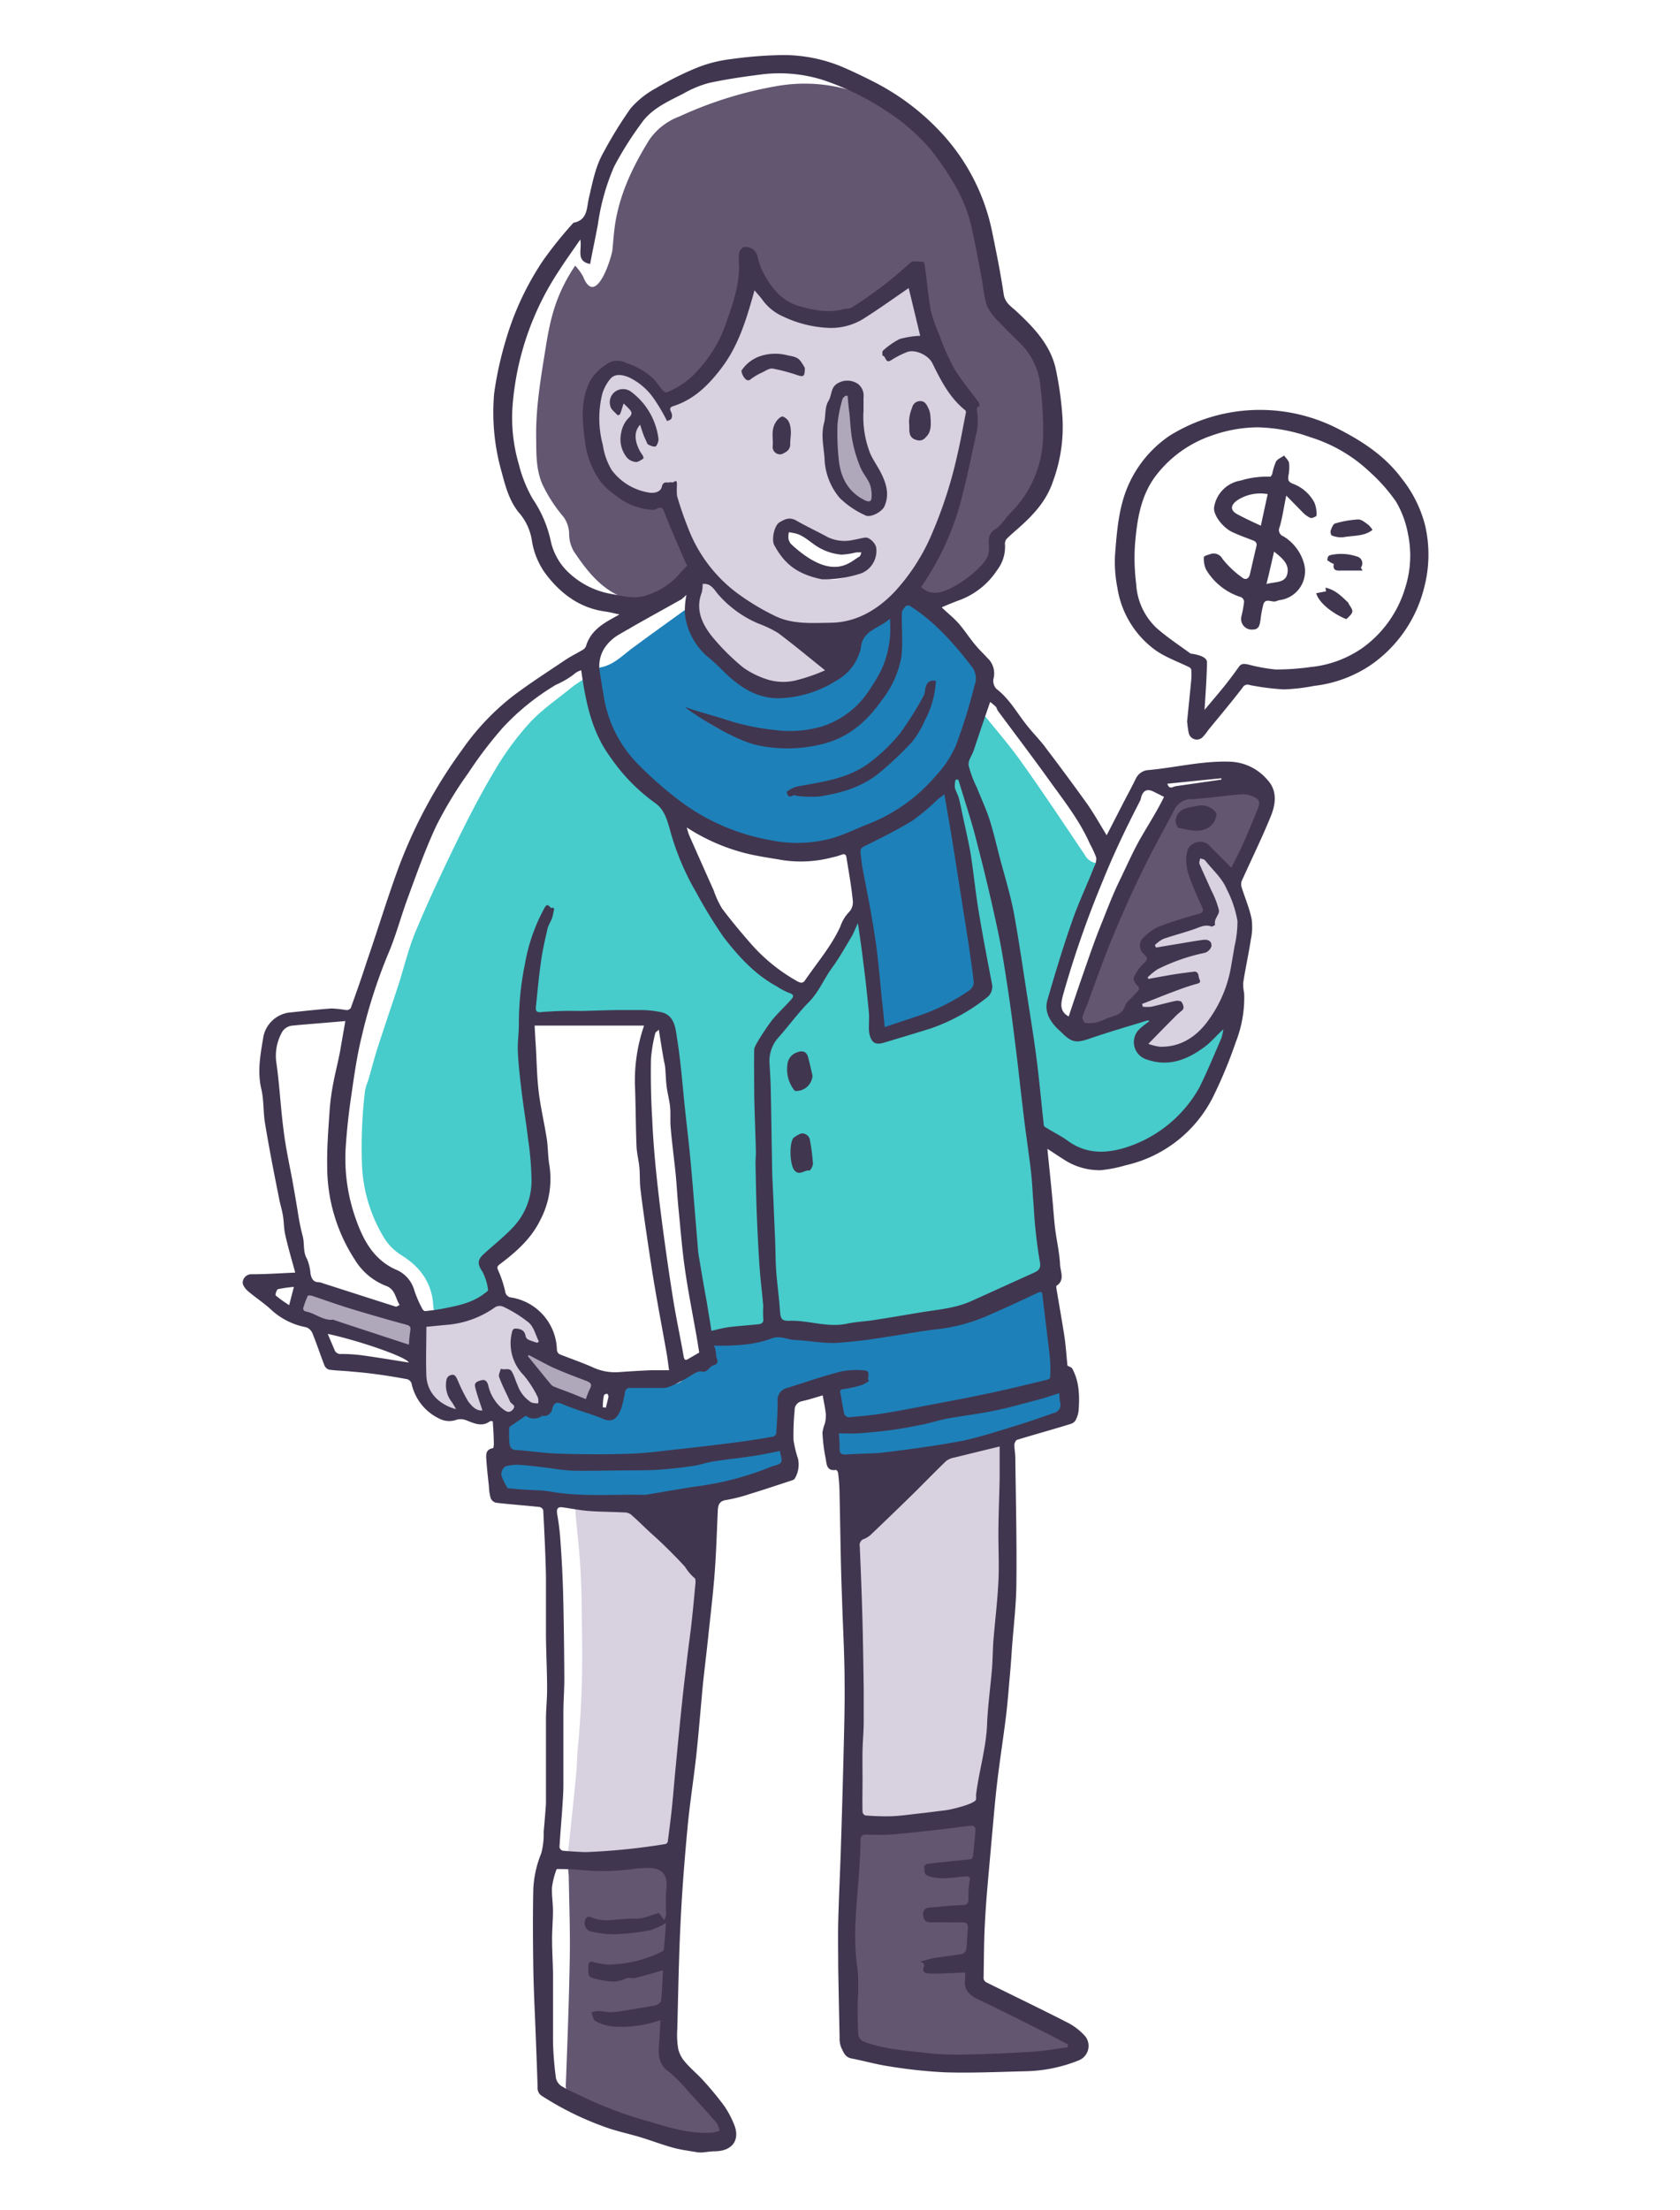
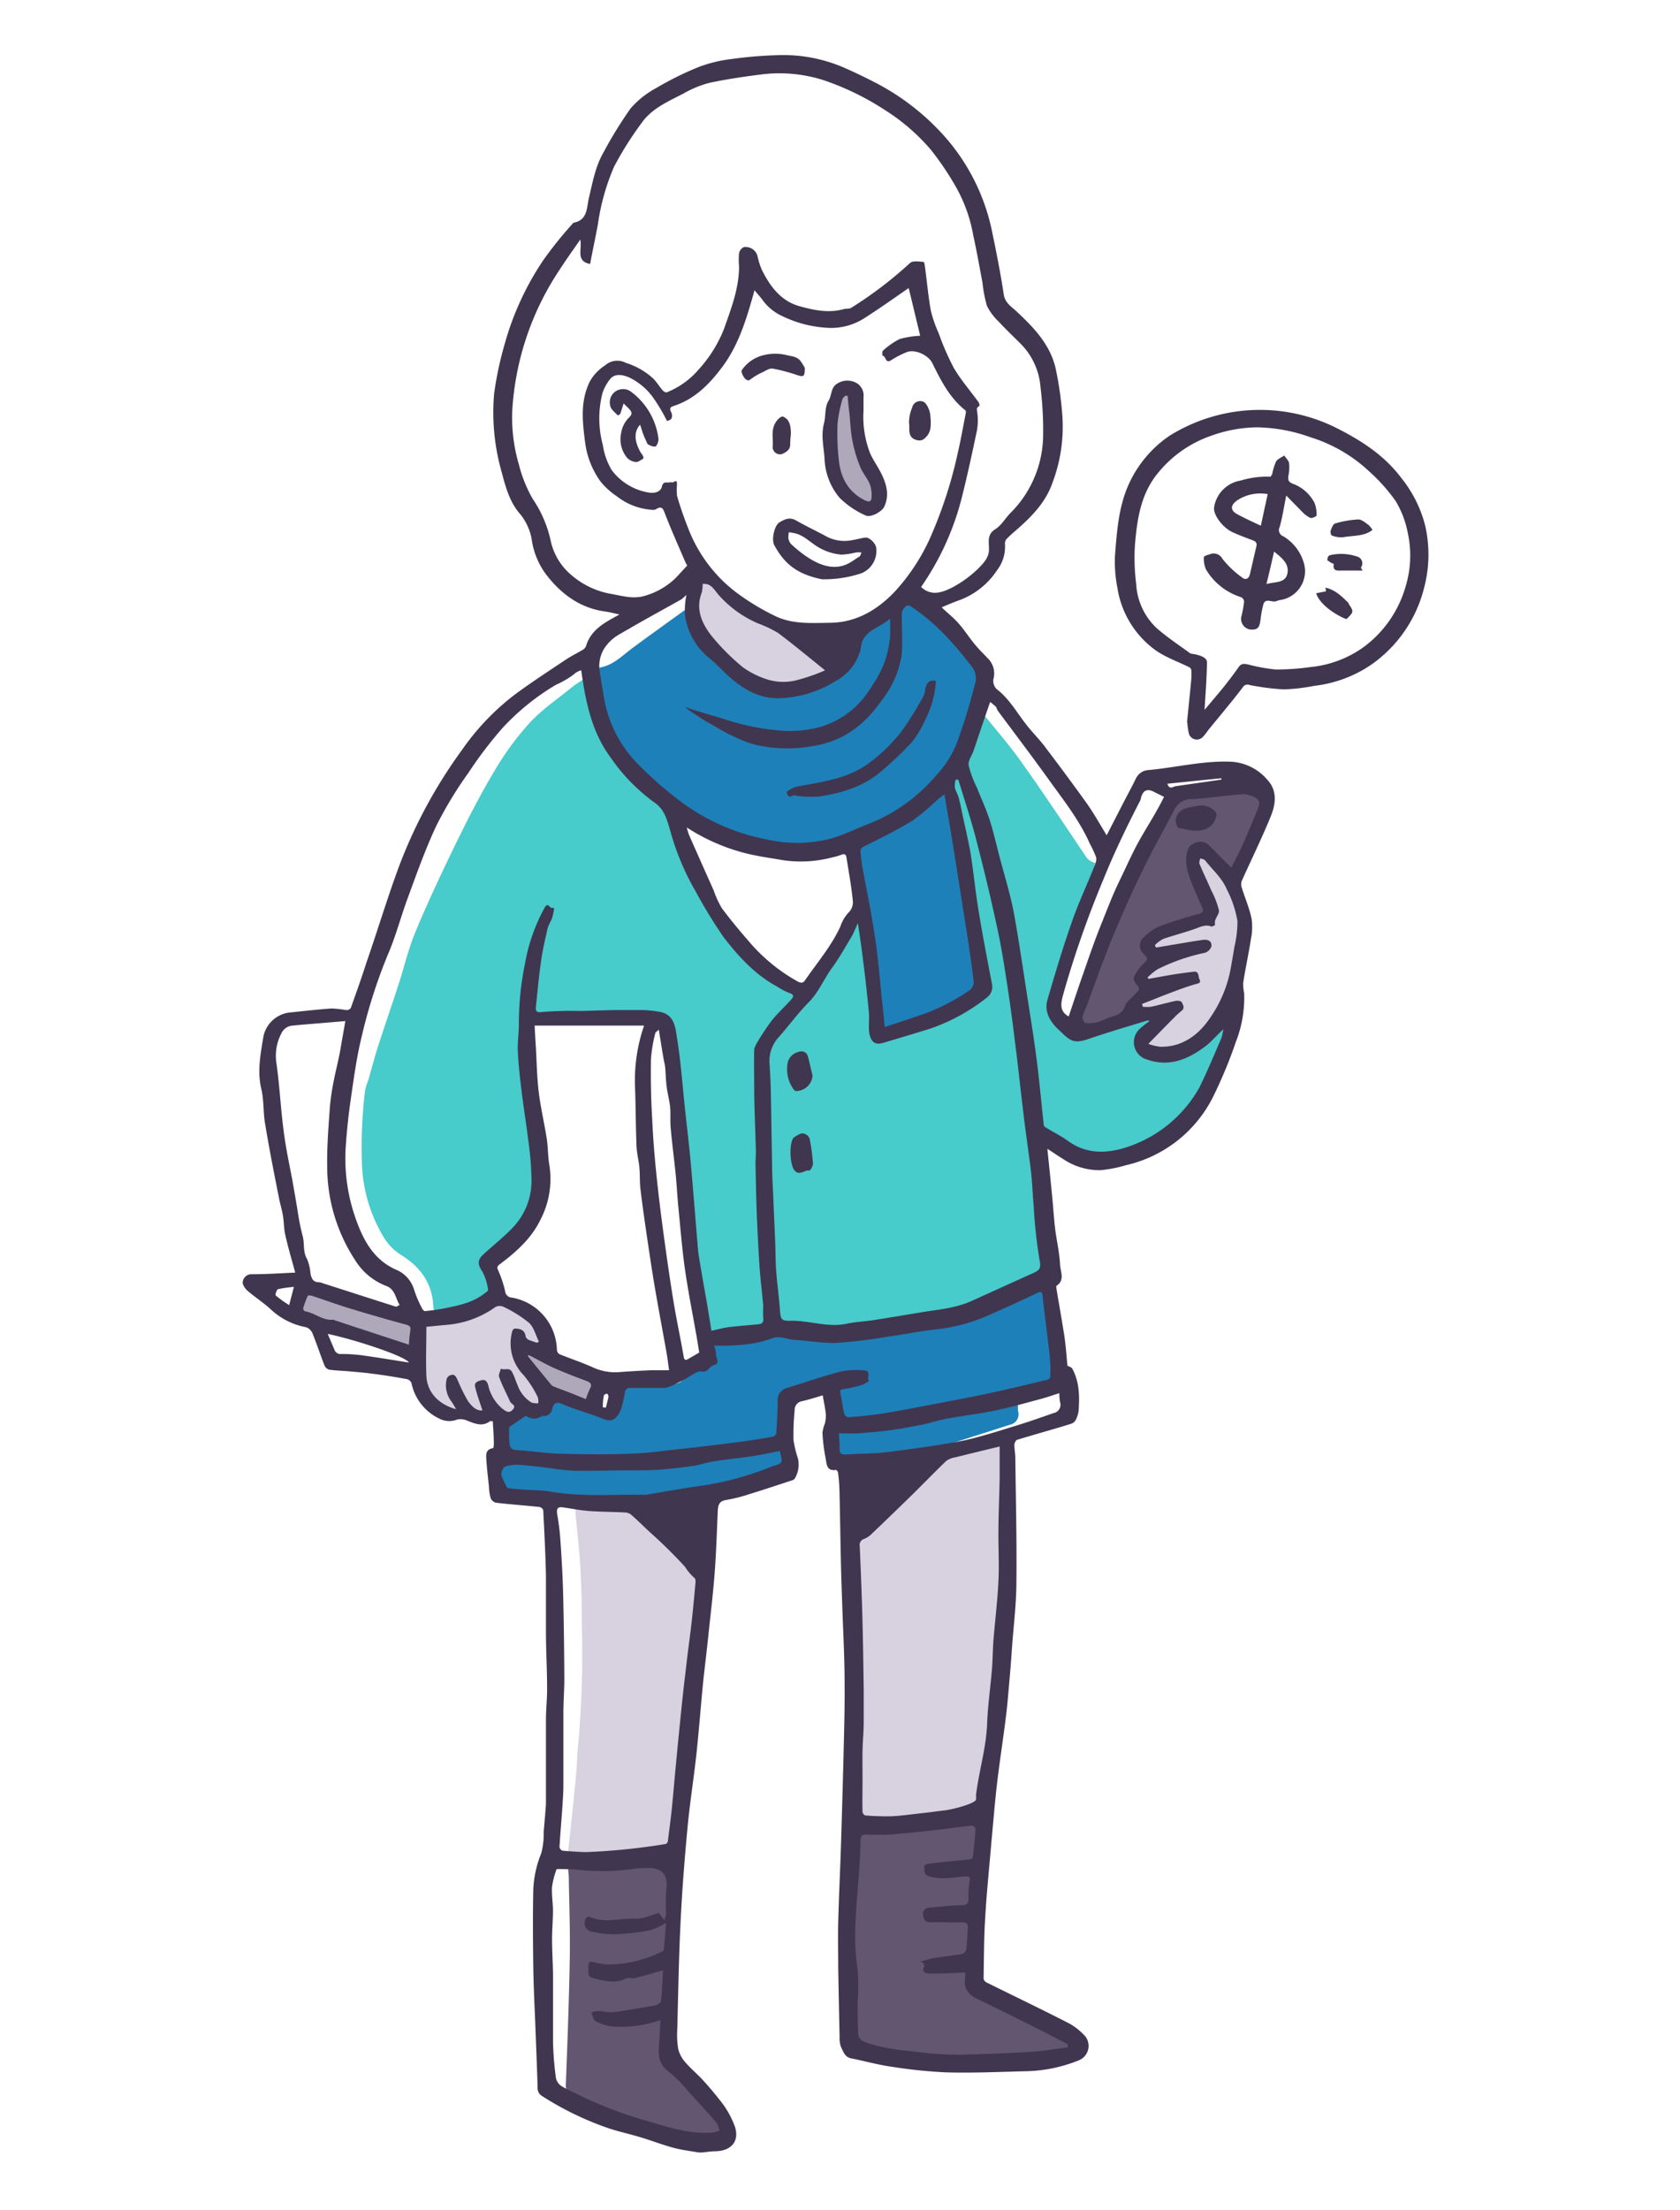
<svg xmlns="http://www.w3.org/2000/svg" id="Layer_1" data-name="Layer 1" viewBox="0 0 340 447">
  <defs>
    <style>.cls-1{fill:#fff;fill-rule:evenodd;}.cls-2{fill:#afa7ba;}.cls-3{fill:#d7d1e0;}.cls-4{fill:#47cbcb;}.cls-5{fill:#625671;}.cls-6{fill:#1e80b8;}.cls-7{fill:#fbeaee;}.cls-8{fill:#41364f;}</style>
  </defs>
  <path class="cls-1" d="M0,0H340V447H0Z" />
  <path class="cls-2" d="M58.92,262.56c1.22-2.34,1.25-2.49,4-1.84,3.06.71,6.08,1.69,9.09,2.66s6,2,9,3.14a5.77,5.77,0,0,1,2.23,1.24,3.12,3.12,0,0,1,0,4.46,2,2,0,0,1-1.8.13c-4.85-2.48-10.21-3.06-15.36-4.46a34.88,34.88,0,0,1-5-1.66,2.3,2.3,0,0,1-1.22-1.75c.15-1-.68-1.12-1-1.65Z" />
  <path class="cls-3" d="M139.41,432.18a.45.45,0,0,1,0-.23h6.19a.49.49,0,0,1,0,.24Z" />
  <path class="cls-4" d="M118.23,137c.6,2.53,1.11,5,1.76,7.37a27.72,27.72,0,0,0,4.93,10,57.69,57.69,0,0,0,9,8.78,7.11,7.11,0,0,1,1.56,3c1,2.54,2,5.08,2.81,7.67a50.67,50.67,0,0,0,7.35,14c3.56,4.88,7.62,9.36,13.21,12.09a9.19,9.19,0,0,0,.85.38c1.71.7,1.82,1.49.53,2.82-1.58,1.63-3.1,3.35-4.6,5a6.55,6.55,0,0,0-.76,1.52c-.12.22-.18.59-.36.67-1.45.61-1.41,1.86-1.41,3.11v8.56c.09,3.59.3,7.18.43,10.77,0,.84-.2,1.68-.16,2.52.23,5.47.5,11,.77,16.42.18,3.62.36,7.26.56,10.89a27.64,27.64,0,0,0,.32,4.36c.27,1.11-.31,1.49-1.11,1.62-1.7.26-3.35.46-5.12.59-1.44.1-2.88-.06-4.15,1-.51.41-1.11.15-1.26-.63-.34-1.95-.71-3.9-1-5.85-.53-3-1.11-6-1.55-9.1-.3-2.14-.4-4.3-.6-6.46-.34-3.65-.7-7.29-1.05-10.94-.27-2.94-.52-5.89-.82-8.83s-.7-6.13-1-9.19c-.29-2.72-.49-5.46-.86-8.16a12.75,12.75,0,0,0-1-3.93c-.94-1.85-2.8-2.06-4.68-2a59.52,59.52,0,0,0-6.41.07c-2.84.29-5.73-.64-8.51.52a2.15,2.15,0,0,1-.76,0c-1-.07-2.23-.52-2.93-.12-1.27.71-2.33-.18-3.48,0a1.6,1.6,0,0,1-.76-1.12c.24-3.16.47-6.34.9-9.48.33-2.41.9-4.8,1.46-7.16a17.43,17.43,0,0,1,.92-2,3.45,3.45,0,0,0,0-1.11,3.15,3.15,0,0,0-.72.59,22.25,22.25,0,0,0-3.35,8.7c-.53,3-1.11,6-1.41,9a43.14,43.14,0,0,0,0,5.57,2.44,2.44,0,0,1,0,.54c-.92,4,0,7.93.24,11.89.27,5.78,2.06,11.35,2,17.2,0,4.65-1.28,8.57-4.61,11.78-1.65,1.59-3.35,3.12-5.15,4.57-1,.84-.66,1.65-.32,2.57a23.75,23.75,0,0,1,1.34,3.94c.1.47-.51,1.27-1,1.62a16.53,16.53,0,0,1-7,2.74c-1,.17-2.32.71-3,.29s-.56-1.84-.71-2.85c-.66-4.1-3-6.86-6.47-9a10.86,10.86,0,0,1-3.47-3.6,30.67,30.67,0,0,1-4.34-14.15,94.92,94.92,0,0,1,.6-15.45,12.08,12.08,0,0,1,.67-2.14c.63-2.23,1.19-4.38,1.88-6.55,1.35-4.19,2.79-8.36,4.16-12.55,1.19-3.68,2.07-7.49,3.55-11,2.5-6,5.27-11.88,8.11-17.72,2.41-4.92,4.9-9.81,7.7-14.49a58.72,58.72,0,0,1,7.19-9.88c2.49-2.7,5.58-4.8,8.45-7.13.8-.67,1.71-1.2,2.7-1.88Z" />
-   <path class="cls-5" d="M116.37,53.69A11.66,11.66,0,0,1,118,55.92c2.55,6.47,5.79-3.78,5.95-5.43s.29-3.56.56-5.32c1-6.19,3.66-11.68,6.93-16.94a12.83,12.83,0,0,1,6.06-4.67,79.33,79.33,0,0,1,19.84-6.17,32.45,32.45,0,0,1,18.48,2.23,42.64,42.64,0,0,1,8.66,5.79A38.42,38.42,0,0,1,197.11,45c1.53,5.28,1.77,10.83,3.34,16.08.52,1.77,2.13,3.34,3.57,4.71,3,2.84,5.91,5.74,6.81,10a40.6,40.6,0,0,1,.11,18.38,25.9,25.9,0,0,1-3.89,8.12,22.87,22.87,0,0,1-3,2.79,22.42,22.42,0,0,1-1.91,2.34c-1.31,1-1.4,2.31-1.35,3.82.09,2.14-1.47,3.53-2.84,4.86a14.43,14.43,0,0,1-5.8,3.87c-1.81.53-3.65,1.27-5.57-.12-1.11-.8-.87-1.27-.34-2.23,1.85-3.34,3.71-6.69,5.33-10.16a39.56,39.56,0,0,0,2.36-6.68c.92-3.42,1.66-6.88,2.42-10.34a37.47,37.47,0,0,0,.81-7.47,4.06,4.06,0,0,0-1.27-3.06,35.22,35.22,0,0,1-6.43-11.15,40,40,0,0,1-2.75-13.66,7.45,7.45,0,0,0-.31-1.46,5.68,5.68,0,0,0-2.06.51c-1.48,1.11-2.76,2.5-4.26,3.62-2.46,1.84-5,3.57-7.57,5.29-.35.24-.92.13-1.38.24a19.12,19.12,0,0,1-9.26-.57,9.55,9.55,0,0,1-5.47-3.51,19.23,19.23,0,0,1-3.34-5.74c-.18-.64-.36-1.26-.52-1.89-.24-.89-1-.78-1.61-.73-.14,0-.28.74-.32,1.11a31.89,31.89,0,0,0-.47,4.57c.08,2.87-1.28,5.33-2,8a26.12,26.12,0,0,1-5.44,9.62,21.26,21.26,0,0,1-7.06,5.68c-1.29.65-1.75.51-2.43-.81-1.45-2.77-4-3.92-6.8-4.83-.25-.09-.46-.24-.71-.32-.43-.12-1-.46-1.29-.3-1.6,1-3.25,1.84-4.29,3.68C118.59,80,118.56,83,118.68,86a22.2,22.2,0,0,0,3.6,11.38A10.17,10.17,0,0,0,125,99.63a12.92,12.92,0,0,0,6.84,2.77,3.82,3.82,0,0,0,1.37-.37,1.19,1.19,0,0,1,1.1,0,1.16,1.16,0,0,1,.64.9,40.33,40.33,0,0,0,4.46,10.52c.43.76.67,1.35-.36,2a7,7,0,0,0-1.6,1.89c-1.66,1.92-4,2.86-6.21,3.77-2.62,1.12-5.08,0-7.34-1.32-3.34-2-5.67-5.13-7.8-8.31a7.23,7.23,0,0,1-.92-3.55,6,6,0,0,0-1.2-3.45,29.59,29.59,0,0,1-4.24-6.58c-1.3-3.06-1.19-6.2-1.23-9.33-.1-6.29,1-12.49,2-18.7s2.25-10.66,5.89-16.14Z" />
  <path class="cls-4" d="M156.4,253.69c-.2-6.95-.44-14.81-.67-22.68-.08-2.79-.18-5.57-.27-8.36-.09-2.62-.14-5.24-.28-7.8a7.25,7.25,0,0,1,1.87-5.35c2.41-2.77,4.86-5.51,7.14-8.39a60.26,60.26,0,0,0,3.57-5.37c1.42-2.23,2.84-4.55,4.2-6.86.4-.66.58-1.48.95-2.22a1.1,1.1,0,0,1,.79-.5c.18,0,.5.38.55.63.39,2.38.8,4.77,1.11,7.18.41,3.54.75,7.1,1.12,10.67.1,1.11,0,2.31,0,3.46.08,2,1,2.5,2.86,1.92,2.73-.84,5.5-1.55,8.24-2.36,3.62-1.12,6.8-3.11,10-5,2.23-1.29,2.85-3,2.33-5.57-1.11-5.21-2-10.46-2.91-15.7-.8-4.81-1.35-9.68-2.23-14.49-.48-2.62-1.45-5.14-2.14-7.71a2,2,0,0,1,.15-1.44,1.53,1.53,0,0,1,1.19-.6c.26,0,.61.55.72.91,1.4,4.77,2.85,9.52,4.11,14.32,1.31,5,2.54,10,3.62,15.08.85,4,1.46,8,2.11,12.09.73,4.65,1.45,9.31,2.08,14,.38,2.8.56,5.57.87,8.43s.65,5.33,1,8,.63,5.26.9,7.89c.37,3.79.65,7.58,1.12,11.36.24,2.23.68,4.46,1.11,6.69.18,1.06-.58,1.44-1.27,1.8-2.23,1.11-4.32,2.23-6.57,3.2a101.14,101.14,0,0,1-10.36,3.93c-2.68.78-5.58.83-8.35,1.29-2.55.42-5.09,1.12-7.65,1.41a82.29,82.29,0,0,1-10.28.91,67.52,67.52,0,0,1-8.25-1c-1-.13-1.37-.62-1.42-1.68-.35-3.73-.69-7.43-1-12.06Zm7.29-36.12a3.68,3.68,0,0,0,0-.47c-.18-.77-.39-1.53-.56-2.31-.32-1.56-1-1.82-2.37-.9s-1.12,4.64.25,5.72a.87.87,0,0,0,.75.11C162.74,219.27,163.71,218.79,163.69,217.57Zm-3.21,14.93a25.7,25.7,0,0,0,.52,3.14c.1.37.73.92.93.86.67-.24,1.77-.67,1.79-1.12a16.82,16.82,0,0,0-.35-4.31,1.19,1.19,0,0,0-.9-1,1.17,1.17,0,0,0-1.23.47,6.37,6.37,0,0,0-.76,1.92Z" />
-   <path class="cls-3" d="M135.26,84c-.54-1.85.53-2.23,1.9-2.67a16,16,0,0,0,6.5-4.77c2.13-2.55,4.24-5.11,5.27-8.39s2.07-6.24,3.12-9.36c.24-.7.67-.78,1.21-.31a4.62,4.62,0,0,1,1,1.06,10.58,10.58,0,0,0,6.32,4.6,43.68,43.68,0,0,0,6.69,1.49,11.18,11.18,0,0,0,7.62-1.85c2.95-1.87,5.71-4,8.54-6.06.63-.46,1.12-.48,1.27.34.76,3.18,1.43,6.38,2.23,9.55.32,1.21-.3,1.5-1.11,1.23-2.23-.71-3.86.51-5.58,1.5-.22.13-.51.32-.56.54a4.74,4.74,0,0,0,0,1.19c.34,0,.75.09,1-.08,1.36-.88,2.75-1.8,4.46-1.47a5.34,5.34,0,0,1,4.08,2.68c1.79,3.43,3.34,7,6.61,9.4a1.28,1.28,0,0,1,.28,1c-.5,2.59-1.06,5.19-1.6,7.8a90.37,90.37,0,0,1-5.2,16.53,40.83,40.83,0,0,1-7.53,11.9,19.55,19.55,0,0,1-16.19,6.81c-3-.17-6.06-.22-8.86-1.4a38.18,38.18,0,0,1-5.07-2.84c-1.55-.91-3.11-1.83-4.59-2.83a6.77,6.77,0,0,1-1.54-1.62c-1.11-1.39-2-2.88-3.18-4.26a28.54,28.54,0,0,1-4.86-9.36c-.43-1.29-.79-2.62-1.11-4a3.39,3.39,0,0,1,0-.9V98.37c-.51,0-1.32-.13-1.49.13-1.94,2.79-4.39,1.63-6.59.74a11.93,11.93,0,0,1-3.88-2.75,9.24,9.24,0,0,1-2.12-3.43,23.5,23.5,0,0,1-.89-13.73,7.65,7.65,0,0,1,1.89-3.24c1.34-1.31,3.15-.94,5.42.25,2,1,3,3,4.67,4.3.85.69,1.12,2.13,1.58,3.23Zm33.9-5.2-.28.52v1.64a1.68,1.68,0,0,0-.5.35c-1.47,1.92-.91,4.29-1.29,6.44a12.45,12.45,0,0,0,.26,4.55c.56,2.72.83,5.48,2.87,7.8a14.1,14.1,0,0,0,5.49,3.59c.26.12.78-.35,1.18-.54l1.89-2.16c.11-2.31-.19-4.46-2-6.15a23.69,23.69,0,0,1-2.31-7.09c-.1-1-.33-1.9-.5-2.84,0-1.8.13-3.58.14-5.38,0-.24-.26-.53-.47-.74-1.59-1.67-2.45-1.65-4.46,0Zm7.48,33.07c0-1.61-.64-2.23-2.07-2.31-1.85-.11-3.59,1.25-5.49.29-1.11-.55-2.31-1-3.46-1.52-1.66-.79-3.27-1.73-5-2.4a2.51,2.51,0,0,0-2.9,1.18c-1.31,1.79-.55,3.59,1,5.23,2.07,2.23,4.2,4.53,7.71,4.22,2.16,1.4,4.21.36,6.19-.37S176.34,114,176.64,111.82ZM129.11,92c-1-1.87-1.64-3.69-.77-5.67a1.44,1.44,0,0,1,.9-.81,1.48,1.48,0,0,1,.95.72c.45.73.76,1.56,1.18,2.32a3.2,3.2,0,0,0,.7.61c.14-.32.46-.7.38-1a20.9,20.9,0,0,0-1.31-3.86A9.18,9.18,0,0,0,127,79.82c-1.6-.76-2.8-.15-3,1.66,0,.33.37.72.57,1.11.31-.21.63-.39.91-.62s.52-.5.78-.75a20.42,20.42,0,0,1,2,2.23c.14.2-.26.93-.55,1.29-1.83,2.23-2.15,4.68-.88,6.9.76,1.26,1,1.3,2.23.35Zm27-19.91c-1.53.4-3.77.5-4.9,2.79l-.41.82c.4.13.86.43,1.19.3a9.63,9.63,0,0,0,1.82-1c1-.64,2-1.28,3.35-.81s2.73.69,4.06,1.12c.93.31,1.3-.14.94-.8a4.2,4.2,0,0,0-2-2A16.52,16.52,0,0,0,156.13,72.08Zm31.58,12.61h-.11a3.34,3.34,0,0,0,0-1.18,13,13,0,0,0-1.06-1.76c-.51.45-1.34.82-1.49,1.37a11,11,0,0,0-.3,3.53,1.91,1.91,0,0,0,.88,1.44,1.24,1.24,0,0,0,1.77-1c.11-.81.2-1.59.31-2.35Zm-28.12,3h-.11a4.16,4.16,0,0,0,0-1.32,6,6,0,0,0-1.12-1.18c-.26.29-.48.59-.76.86-1.18,1.11-.21,2.62-.66,3.9-.1.29.6.86.92,1.29.47-.35,1.11-.61,1.35-1.11A11.92,11.92,0,0,0,159.59,87.7Z" />
  <path class="cls-6" d="M141,144.43a26.13,26.13,0,0,0,13.38,5.69,31.06,31.06,0,0,0,5.78.51c1.77-.06,3.52-.72,5.3-.84a13.44,13.44,0,0,0,7.61-3.34,24.58,24.58,0,0,0,8.83-14.25,35.18,35.18,0,0,0,.32-6.15,3.23,3.23,0,0,0-.28-1.3,2.36,2.36,0,0,1,1.51-3.14,1.11,1.11,0,0,1,.83.18,43.33,43.33,0,0,1,11.15,10.58c.7,1,1.52,1.85,2.23,2.82a1.91,1.91,0,0,1,.39,1.32c-.86,3.67-1.73,7.34-2.7,11-1.5,5.69-5.27,9.86-9.47,13.66a34,34,0,0,1-9.51,5.9c-2,.85-3.95,1.72-6,2.45a28.38,28.38,0,0,1-15,.94,42.92,42.92,0,0,1-17.89-7.72c-4.83-3.58-9.47-7.42-12.7-12.62-2-3.2-2.8-6.83-3.53-10.47a23.43,23.43,0,0,1-.5-3.64,1.25,1.25,0,0,1,.73-1c2.67-.48,4.46-2.39,6.46-3.88,3.47-2.57,7-5.09,10.49-7.61a.92.92,0,0,1,.36-.13c.73,1.9,1.12,4,2.23,5.57a51.57,51.57,0,0,0,6,6.53,38.43,38.43,0,0,0,4.05,3.14,10.8,10.8,0,0,0,6.85,1.93,16.85,16.85,0,0,0,7.66-1.56,28.19,28.19,0,0,0,5.16-2.92,10.32,10.32,0,0,0,2.39-3.59,17.2,17.2,0,0,0,1.11-3.64,2.47,2.47,0,0,1,1.55-1.78c1.12-.55,2.23-1.27,3.29-1.92s1.63-.38,1.68.92c0,1.49.15,3,.19,4.45a1.52,1.52,0,0,1-.17.63c-1.39,3-2.41,6.23-4.46,8.92-3.35,4.46-7.56,7.34-13.21,8A39,39,0,0,1,146,145.84l-4.93-1.65-.4-.13Zm20,15.31v.56a29.14,29.14,0,0,0,4.76.23,25.42,25.42,0,0,0,9.49-3,30.1,30.1,0,0,0,9.54-8.67,19.94,19.94,0,0,0,2.6-4.75c.67-1.73,1.57-3.5,1.21-5.71-.68,1.46-1.33,2.67-1.82,4-1.89,4.91-5.3,8.62-9.32,11.8-4.83,3.77-10.65,4.7-16.46,5.6Z" />
  <path class="cls-3" d="M174.2,364.78V355.4c0-3-.14-5.91-.17-8.87,0-1.11.19-2.23.18-3.34-.06-5-.13-10-.27-14.95-.13-5.18-.33-10.38-.53-15.61,0-1,.12-1.6,1.18-1.9a4.11,4.11,0,0,0,1.54-1q3.92-3.73,7.8-7.5c2-2,4.35-3.78,5.94-6.08s3.67-1.81,5.58-2.47,4-1,6-1.54c1.32-.33,1.69-.13,1.68,1.12q-.09,7.8-.26,15.6a43.71,43.71,0,0,0-.23,4.57c.4,4.83-.45,9.6-.61,14.41-.18,5.21-.65,10.42-1,15.6-.15,1.94-.71,3.86-.71,5.79,0,5.19-2,10-2.23,15.24-.09,1.74-.34,1.72-2.05,1.86-3,.22-5.93.67-8.92.9s-6.25.31-9.37.47c-.57,0-1.12.17-1.71.19-1.69.07-2-.27-2-2v-1.2Z" />
  <path class="cls-6" d="M121.81,294.71c-2.86,0-5.7.1-8.54,0-3.13-.15-6.25-.55-9.38-.77-1.42-.1-1.18-1.25-1.37-2.06a20.5,20.5,0,0,1-.11-2.12c-.21-1.12-.33-2.05,1.31-2.23.61-.06,1.11-.94,1.71-1.35.36-.22,1-.48,1.25-.32,1.37.9,2.6.26,3.75-.33a2.44,2.44,0,0,0,.9-1.64c.17-.92.6-1.11,1.38-.83,2.23.79,4.36,1.62,6.55,2.41.92.33,1.85.63,2.78.9,1.54.43,2.44,0,2.93-1.53.38-1.2.48-2.49.83-3.72a1.48,1.48,0,0,1,1-.91c2.47-.14,4.95-.16,7.42-.21,1.48,0,3.27.22,4.06-1.05s2-1.62,3.13-2.23a20.47,20.47,0,0,1,2-.82c1-.39,1-1.11.75-2a4.1,4.1,0,0,1-.34-1.54c0-.36.58-.93.87-.91a23.61,23.61,0,0,0,9.3-.94,14.75,14.75,0,0,1,7.8-.1,38.74,38.74,0,0,0,14.24-.1c3.66-.69,7.34-1.29,11-1.89,2.52-.41,5.19-.39,7.56-1.2,4.15-1.42,8.14-3.34,12.19-5.05,1-.43,2-.92,3-1.37s1.56-.27,1.69.88c.26,2.23.53,4.46.8,6.76s.57,4.27.75,6.42a25.52,25.52,0,0,1,0,3.91c0,.3-.54.72-.89.81-3.92,1-7.81,1.95-11.79,2.8-3.52.76-7.06,1.37-10.61,2s-7.07,1.38-10.61,2c-2.51.43-5,.68-7.57,1a1.14,1.14,0,0,1-1-.22,1.11,1.11,0,0,1-.41-.9c-.22-1.39-.49-2.76-.73-4.15-.14-.86-.3-1.66,1.05-1.78a12.91,12.91,0,0,0,3.35-.81c.47-.17.78-.77,1.11-1.18-.39-.27-.8-.81-1.11-.76a26.94,26.94,0,0,0-4.54.78c-3.21.9-6.39,1.95-9.59,2.92a2.23,2.23,0,0,0-1.75,2.45c0,2.12-.12,4.25-.26,6.38a1.28,1.28,0,0,1-.72,1c-3.16.51-6.35,1-9.53,1.38s-6.46.86-9.7,1.28c-1.11.14-2.23.26-3.34.33l-12.61.7Z" />
  <path class="cls-3" d="M114.89,375.23c.26-2.39.51-4.53.73-6.69.35-3.35.7-6.6,1-9.91.17-1.76.16-3.55.35-5.31a202.78,202.78,0,0,0,.78-24.65c0-3.83-.07-7.65-.29-11.47s-.67-7.5-1-11.24v-1.12c3.73.16,7.38.3,11,.48a1.38,1.38,0,0,1,.85.3c1.83,1.77,3.61,3.59,5.44,5.37s3.51,3.4,5.26,5.12c.18.17.4.45.38.65-.1.9.41,1.3,1.12,1.56,1.11.39.79,1.29.73,2-.12,1.9-.3,3.8-.51,5.68-.27,2.42-.58,4.83-.88,7.25-.33,2.72-.68,5.43-1,8.16-.38,3.42-.74,6.86-1,10.29s-.52,6.79-.86,10.19c-.22,2.33-.58,4.65-.88,7a34.42,34.42,0,0,1-.47,3.53c-.12.5-.57,1.19-1,1.29a40.12,40.12,0,0,1-5.93,1.17c-2.36.24-4.75.23-7.12.27s-4.5.06-6.72.06Z" />
  <path class="cls-4" d="M199.1,144.54c2.55,3.19,5.2,6.21,7.51,9.46,4.46,6.25,8.68,12.61,12.95,18.95a3.15,3.15,0,0,0,2.81,1.67l-1.85,4.57c-1,2.44-2.12,4.83-2.94,7.34-1.75,5.28-3.35,10.6-5,15.93-.64,2.16.64,3.71,1.93,5.22.35.4.75.76,1.12,1.11a3.54,3.54,0,0,0,4.1.77c3.95-1.38,8-2.52,12-3.69.36-.11.85.22,1.28.35a10.46,10.46,0,0,1-.71,1.37,14.15,14.15,0,0,0-2.07,2.56c-.56,1.3.57,3,1.87,3.62a8.62,8.62,0,0,0,5.82.14,15.15,15.15,0,0,0,8.13-5.16c.46-.57,1.47-1.35,1.83-1.18,1,.5.19,1.42-.07,2.06-1,2.66-2.23,5.27-3.29,7.91a23.9,23.9,0,0,1-1.29,3,30.94,30.94,0,0,1-2.55,3.47,25.48,25.48,0,0,1-11.15,8,19,19,0,0,1-8.72,1.27,11.7,11.7,0,0,1-3.93-1.44c-2-1.11-4-2.23-5.92-3.46a1.09,1.09,0,0,1-.39-.78c-.29-3.08-.49-6.17-.84-9.24s-.84-6-1.26-9c-.47-3.22-.89-6.46-1.42-9.67-.71-4.46-1.36-8.92-2.28-13.26s-2.1-8.81-3.28-13.18q-1.63-6.06-3.54-12a48.88,48.88,0,0,0-2.39-5.69c-.57-1.17.07-2,.47-3,1.08-2.58,2-5.25,3.06-8.1Z" />
  <path class="cls-5" d="M200.18,416.05c-4.1,0-8.2.11-12.27,0a51.29,51.29,0,0,1-7.18-1c-2-.35-3.89-1-5.86-1.31-1.39-.25-1.69-1.17-1.72-2.29-.11-4.15-.14-8.32-.24-12.48,0-2.53-.3-5.06-.22-7.58.16-5.46.49-10.93.75-16.38a15.31,15.31,0,0,1,.27-3.17A1.85,1.85,0,0,1,175,370.7c2.83-.19,5.68-.13,8.51-.34s5.51-.63,8.25-1c1.75-.22,3.48-.52,5.21-.75.8-.12,1.21.26,1.12,1.11-.09,1.32-.18,2.63-.31,3.95-.34,3.23-.78,6.45-1,9.7-.27,4.19-.38,8.4-.56,12.61-.08,1.72-.18,3.43-.25,5.14a1.8,1.8,0,0,0,1.11,1.93c2.5,1.22,5,2.51,7.45,3.77l4.65,2.4c2.23,1.11,4.46,2.23,6.61,3.5.44.25.68.84,1,1.28a4.1,4.1,0,0,1-1.21.71c-2.54.47-5.09,1-7.66,1.25s-5.13.28-7.69.4Z" />
  <path class="cls-5" d="M145.62,431.93h-6.21c-3-.79-6-1.55-8.92-2.39A77.61,77.61,0,0,1,116,424a2.29,2.29,0,0,1-1.48-2.46c.32-8.46.64-16.92.79-25.38.1-5.43-.11-10.86-.2-16.3,0-.7-.11-1.42-.19-2.32H117c1.64.08,3.28.29,4.92.24,3-.11,6-.31,9-.57s4.61,1.11,4.46,3.91c-.35,8.92-.81,17.84-1.18,26.81-.11,2.88-.08,5.74-.08,8.62a1.43,1.43,0,0,0,.44.9c2.36,2.32,4.83,4.55,7.12,6.92a54,54,0,0,1,4.14,5,1.82,1.82,0,0,1-.18,2.57Z" />
  <path class="cls-6" d="M198,198.86c-.29.49-.57,1.47-1.21,1.9a46.44,46.44,0,0,1-7,4.13,70.56,70.56,0,0,1-8.62,2.82c-2.63.76-2.69.68-2.91-2.05-.32-3.77-.44-7.56-.9-11.31s-1.27-7.63-1.93-11.44c-.58-3.34-1.21-6.69-1.75-10a2,2,0,0,1,.15-1.55,2,2,0,0,1,1.22-1,84.57,84.57,0,0,0,9.45-5,37.43,37.43,0,0,0,5.07-4.25c1.33-1.18,1.93-1.11,2.31.58.66,2.92,1.17,5.87,1.64,8.81.57,3.57,1,7.16,1.54,10.71.69,4.46,1.48,8.85,2.23,13.27.21,1.34.42,2.64.71,4.4Z" />
  <path class="cls-5" d="M251.62,159.9a13,13,0,0,1,2.14.59c1.75.79,2.09,1.65,1.34,3.5s-1.63,3.69-2.44,5.58-1.62,3.7-2.48,5.57c-.64,1.38-1.17,1.43-2.23.33-1.29-1.33-2.58-2.68-4-3.92a2,2,0,0,0-3.07,1.2c-.52,2.46.43,4.62,1.31,6.78.56,1.35,1.21,2.67,1.72,4s.08,1.76-1.26,2.12c-2.64.74-5.26,1.57-7.8,2.56a16.77,16.77,0,0,0-3,2c-1,.68-.24,1.44-.06,2.1s1,1.38,1,2-.89,1.11-1.38,1.64a2.43,2.43,0,0,0-.31,3.53,1.78,1.78,0,0,1,0,1.43,1.73,1.73,0,0,1-1.09.92c-1.25.47-1.5,1.51-2,2.48a2.83,2.83,0,0,1-1,1.3,29,29,0,0,1-3.23,1.06c-.28.09-.71.1-.84.3-.85,1.25-2.11.68-3.18.69-.87,0-1.6-1.44-1.29-2.23,2-5.39,3.92-10.84,6.13-16.17s4.54-10.36,7-15.43c1.94-3.93,4.19-7.7,6.38-11.49a2.6,2.6,0,0,1,1.69-1.12c4-.56,7.91-.94,12-1.36Zm-8.19,3.51a19.93,19.93,0,0,0-3.59.93c-.56.27-.92,1.11-1.25,1.7-.09.19.2.85.37.86,1.64.21,3.29,1,4.94.09.9-.47,1.87-1.17,1.51-2.23-.24-.6-1.36-.92-2-1.35Z" />
  <path class="cls-3" d="M104.33,269.18c-.54,2.23-.82,4.24.36,6.08.49.78,1.11,1.46,1.63,2.23a50,50,0,0,1,2.84,4.58c.31.6,0,1.49.06,2.23-.79-.12-1.85.07-2.29-.37a19.76,19.76,0,0,1-2.79-3.64c-.68-1-.78-2.57-2.67-2.66a14.6,14.6,0,0,0,2.17,5.38c.11.19.31.34.42.53.36.61,1.12,1.22.22,2a1.89,1.89,0,0,1-2.44.24c-2-1.12-2.83-3.09-3.55-5.13-.11-.33-.51-.55-.77-.82-.27.45-.54.9-.77,1.35a1.5,1.5,0,0,0,.13.37c.51,1.12,1.05,2.14,1.53,3.23a4.24,4.24,0,0,1,.19,1.12,4.59,4.59,0,0,1-1,.1c-2.91-.29-3.92-2.55-5-4.75-.26-.51-.32-1.12-.59-1.63-.16-.29-.55-.46-.84-.68-.13.29-.41.62-.36.87a20.71,20.71,0,0,0,.75,2.91c.18.52.67.95.88,1.47a1.29,1.29,0,0,1,0,1.12,1.19,1.19,0,0,1-1.11.18c-3.19-1.23-5.4-3.35-5.65-6.9-.19-2.81,0-5.66,0-8.49v-.53c0-1.89,0-1.84,1.8-1.9a21.61,21.61,0,0,0,12.58-3.94c.48-.35,1.6,0,2.32.23a24.78,24.78,0,0,1,3,1.67,7.47,7.47,0,0,1,4,5.65,1.21,1.21,0,0,1-.17,1,1,1,0,0,1-.94,0c-1-.59-2.53-.47-2.74-2.14,0-.33-.68-.54-1.2-.89Z" />
  <path class="cls-3" d="M235.09,212.26a1.89,1.89,0,0,1-.67,0c-.79-.31-1.56-.67-2.34-1a8,8,0,0,1,1-2c1.61-1.66,3.35-3.19,5-4.82a3.37,3.37,0,0,0,.52-1.25,8.15,8.15,0,0,0-1.21,0c-1.6.36-3.16.86-4.77,1.12-.58.09-1.25-.34-1.89-.52.31-.51.52-1.3,1-1.48,2.73-1.11,5.58-2.11,8.31-3.15a4.76,4.76,0,0,0,1.35-.49c.28-.22.33-.74.49-1.12-.37-.12-.76-.38-1.12-.32-2.61.4-5.2.89-7.8,1.29a1.15,1.15,0,0,1-1-.42,1,1,0,0,1,.14-1c1.37-1,2.79-1.85,4.22-2.72,2-1.21,4.31-1.32,6.47-1.95a7.09,7.09,0,0,0,1.74-1.12c-.71-.2-1.47-.66-2.13-.53-1.76.33-3.45,1.11-5.23,1.35a7.27,7.27,0,0,1-3.34-.27c-.85-.29-.56-1.22.11-1.55a48.29,48.29,0,0,1,5.06-2.23c1.26-.5,2.58-.87,3.87-1.29l.26-.08c.6-.14,2.72-1.54,2.8-2.05a4.07,4.07,0,0,0-.18-2c-.65-1.5-1.51-2.9-2.23-4.38a18.56,18.56,0,0,1-1.26-3.35c-.12-.5.27-1.11.42-1.68.55.16,1.28.14,1.61.5a28.05,28.05,0,0,1,4.67,6.11,32.58,32.58,0,0,1,2.07,6c.59,2.08,0,4.09-.57,6.12-.47,1.68-.63,3.45-1,5.17a24.46,24.46,0,0,1-5.43,11,11.54,11.54,0,0,1-8.93,4.18Z" />
  <path class="cls-6" d="M122.82,303.3l-12.34-1.11c-2.52-.2-5-.4-7.53-.55-.82,0-1.25-.29-1.29-1.11a1.86,1.86,0,0,0-.4-.92,2.5,2.5,0,0,1-.18-2.18A2.47,2.47,0,0,1,102.7,296a11.61,11.61,0,0,1,6.6.45,13.61,13.61,0,0,0,3.66.19c4.26.16,8.51.55,12.76.39,5.5-.19,11-.63,16.44-1.32,5-.65,10-1.73,15-2.7,1-.2,1.33,0,1.3,1a2.57,2.57,0,0,0,.15.77c.36,1.12,0,1.65-1.12,2.11a66.78,66.78,0,0,1-17.69,4.61c-2.53.29-5,1.12-7.55,1.25-3.15.22-6.31,0-9.47,0Z" />
-   <path class="cls-6" d="M182.36,294.2c-3.7.16-7.4.36-11.15.5-1.69.05-1.85-.18-1.89-1.81a19,19,0,0,0-.22-2.37c-.1-.79.14-1.23,1.11-1.27,3-.14,6.13-.17,9.16-.57s6.1-1.21,9.14-1.81c2.85-.56,5.71-1,8.54-1.63q6.69-1.38,13.25-2.89c1.28-.31,2.52-.81,3.76-1.23.93-.31,1.23,0,1.12,1a9.39,9.39,0,0,0,0,1.5,2.16,2.16,0,0,1-1.65,2.76c-5,1.62-10,3.18-15.06,4.81s-10.5,2.08-15.72,3.26h-.4Z" />
+   <path class="cls-6" d="M182.36,294.2c-3.7.16-7.4.36-11.15.5-1.69.05-1.85-.18-1.89-1.81a19,19,0,0,0-.22-2.37c-.1-.79.14-1.23,1.11-1.27,3-.14,6.13-.17,9.16-.57c2.85-.56,5.71-1,8.54-1.63q6.69-1.38,13.25-2.89c1.28-.31,2.52-.81,3.76-1.23.93-.31,1.23,0,1.12,1a9.39,9.39,0,0,0,0,1.5,2.16,2.16,0,0,1-1.65,2.76c-5,1.62-10,3.18-15.06,4.81s-10.5,2.08-15.72,3.26h-.4Z" />
  <path class="cls-3" d="M158,138.5a12,12,0,0,1-8.51-3.59,62,62,0,0,1-5.95-6.07,20.09,20.09,0,0,1-2.6-5.64,5.54,5.54,0,0,1,.29-2.46c.1-.6.25-1.22.39-1.82s.3-1,.46-1.56A7.53,7.53,0,0,1,144,118a6.7,6.7,0,0,1,1.72,1.68,15.71,15.71,0,0,0,6.91,5.21,28.32,28.32,0,0,1,5.2,2.73c2,1.4,3.88,3.08,5.83,4.62.94.74,1.94,1.4,2.89,2.12s1,1.42-.09,1.9a45,45,0,0,1-5.57,1.88,17.94,17.94,0,0,1-2.92.37Z" />
  <path class="cls-2" d="M105,275.11c.59-.47,1-.88,1.56-1.23a2,2,0,0,1,2.29-.16c4.14,2.15,8.33,4.22,12.55,6.25a1.82,1.82,0,0,1,.89,2.13,1.87,1.87,0,0,1-2.23,1.28c-3.83-.44-7.28-2.06-10.69-3.68-.64-.3-1-1.3-1.39-2-.12-.16-.15-.37-.28-.48C107,276.6,106.17,276,105,275.11Z" />
  <path class="cls-4" d="M90.36,162.46c-1,2-1.93,4.1-2.92,6.12a7.63,7.63,0,0,1-.94,1.24.12.12,0,0,0-.09-.13L90,162.48Z" />
  <path class="cls-3" d="M90.36,162.46H90l3.2-5.91.55.31Z" />
  <path class="cls-3" d="M134.37,122.37,130.49,125h-.42l4.29-2.61Z" />
  <path class="cls-6" d="M129.81,125.3l-2.66,2-.28-.42a4.36,4.36,0,0,1,2.92-1.53Z" />
  <path class="cls-3" d="M86.4,169.69a.12.12,0,0,1,.09.13c-.38,1-.74,2.06-1.11,3.09l-.58-.26Z" />
  <path class="cls-3" d="M137.84,120.63l-1.86.93,1.75-1C137.8,120.49,137.85,120.54,137.84,120.63Z" />
  <path class="cls-6" d="M137.72,120.49l1.41-.87.21.44-1.5.57A.11.11,0,0,0,137.72,120.49Z" />
  <path class="cls-3" d="M136,121.56l-1.61.81c.53-.28,1.12-.55,1.6-.82Z" />
  <path class="cls-6" d="M130.08,125h.42l-.69.26Z" />
  <path class="cls-2" d="M168.87,80.91V79.27l.28-.52h1.18a2.9,2.9,0,0,1,3,2c.3,1.36.45,2.76.66,4.14.17,1,.4,1.88.5,2.84a23.59,23.59,0,0,0,2.31,7.09c.66,2.05,1.33,4.1,2,6.16l-1.89,2.16c-.44-.26-.87-.5-1.3-.77s-.5-.53-.79-.59c-3.18-.7-4.29-3.16-5.12-5.91a16.81,16.81,0,0,1-.86-7A72.89,72.89,0,0,0,168.87,80.91Z" />
  <path class="cls-7" d="M160.9,159.74c5.81-.9,11.63-1.83,16.41-5.57,4-3.18,7.44-6.89,9.32-11.79.49-1.28,1.12-2.5,1.83-4,.36,2.23-.55,4-1.22,5.72a20.47,20.47,0,0,1-2.59,4.75,30.22,30.22,0,0,1-9.55,8.66,25.37,25.37,0,0,1-9.48,3,29.14,29.14,0,0,1-4.76-.22Z" />
  <path class="cls-8" d="M141.33,435.39c-1.69-.3-3.35-.49-5-.93-2.23-.6-4.37-1.43-6.57-2.1s-4.32-1.12-6.44-1.81a62.18,62.18,0,0,1-13.8-6.69,1.85,1.85,0,0,1-.72-1.37c0-1.27-.42-11.7-.48-13.37-.17-3.93-.35-7.81-.4-11.78-.07-5-.1-9.93,0-14.89a21.66,21.66,0,0,1,1.62-7.57,15.25,15.25,0,0,0,.49-4.36c.17-1.85.32-3.69.46-5.57V347.84c0-2.1.25-4.19.23-6.29,0-3.62-.2-7.23-.23-10.85v-12c-.1-4.39-.32-8.8-.55-13.19,0-.25-.46-.65-.74-.68-2.92-.31-5.87-.52-8.79-.86a1.58,1.58,0,0,1-1.11-.93,10.43,10.43,0,0,1-.35-2.36c-.19-1.75-.39-3.49-.51-5.24-.08-1.11-.24-2.29,1.39-2.52a3.86,3.86,0,0,0,.1-1.31c0-1.34-.12-2.68-.2-4.1,0,0-.41-.13-.6,0-1.63,1.18-3.13.4-4.68-.18a3.12,3.12,0,0,0-1.93-.19A4.33,4.33,0,0,1,89,287a10.23,10.23,0,0,1-5.72-7.2,1.34,1.34,0,0,0-.87-.82c-2.38-.44-4.75-.83-7.13-1.12-1.6-.22-3.23-.34-4.84-.49-1.3-.11-2.6-.13-3.88-.33a1.54,1.54,0,0,1-.92-.9c-.83-2.15-1.55-4.34-2.42-6.48a2.16,2.16,0,0,0-1.27-1.19,14.17,14.17,0,0,1-7-3.48c-1.5-1.41-3.26-2.52-4.82-3.87-.51-.44-1.12-1.31-1-1.82A1.75,1.75,0,0,1,51,257.75c2.92,0,5.84-.21,8.75-.33-.67-2.48-1.43-5-2-7.57-.31-1.28-.27-2.63-.49-3.95s-.56-2.31-.78-3.48c-1-5-2-10.09-2.84-15.17-.39-2.29-.22-4.7-.75-6.95-.87-3.67-.15-7.18.44-10.75a6.17,6.17,0,0,1,5-4.71c2.92-.3,5.84-.64,8.77-.85a24.53,24.53,0,0,1,3,.33,1.11,1.11,0,0,0,.88-.4c1.12-3.11,2.23-6.23,3.23-9.36,2.23-6.43,4.18-12.93,6.54-19.3a99.16,99.16,0,0,1,12.78-23.61,49.6,49.6,0,0,1,10.46-11c3.34-2.5,6.89-4.79,10.38-7.13,1.11-.75,2.3-1.33,3.44-2a1.72,1.72,0,0,0,.77-.76c.76-2.68,2.75-4.2,5-5.47l1.79-1c-1.11-.23-1.94-.46-2.81-.58-5.29-.71-9.21-3.7-12.26-7.81a15.4,15.4,0,0,1-2.64-6.44,11.08,11.08,0,0,0-2.39-5.47c-2.13-2.42-2.95-5.49-3.75-8.52A44,44,0,0,1,100,79.63a70.25,70.25,0,0,1,2.23-10.36,58,58,0,0,1,7.7-16.61,79.83,79.83,0,0,1,5.89-7.34c.09-.1.17-.25.29-.27,2.84-.56,2.6-3,3.07-5,.75-3.18,1.33-6.43,3-9.3a83.47,83.47,0,0,1,5.45-8.83,18.21,18.21,0,0,1,5.14-4.09,63.12,63.12,0,0,1,8.52-4.23,27.53,27.53,0,0,1,6.69-1.65,84.27,84.27,0,0,1,10.29-.81,30.87,30.87,0,0,1,12.63,2.58q2.91,1.28,5.74,2.73a48.68,48.68,0,0,1,14.7,11.34,41.64,41.64,0,0,1,9.43,19c.87,4.23,1.73,8.47,2.36,12.73.26,1.74,1.5,2.46,2.54,3.42,3.48,3.24,6.81,6.69,7.94,11.44A69.12,69.12,0,0,1,215,84.09a31.9,31.9,0,0,1-1.93,13.37c-1.32,3.92-4,6.77-7,9.41-.8.7-1.62,1.4-2.36,2.15a1.56,1.56,0,0,0-.32,1.12,7.74,7.74,0,0,1-1.59,5.18,15.55,15.55,0,0,1-7.42,6c-1.3.47-2.57,1-3.8,1.53,1,1,2.32,2,3.44,3.27s2.11,2.82,3.24,4.19c.81,1,1.75,1.89,2.62,2.83a4.24,4.24,0,0,1,1.17,4.21,2.35,2.35,0,0,0,.61,2c2.51,1.91,4,4.58,5.87,7,1.36,1.8,3,3.35,4.31,5.19q4.14,5.44,8.13,11c1.45,2.05,2.67,4.26,4,6.42l3.16-6.15c.93-1.81,1.91-3.59,2.8-5.43a3,3,0,0,1,2.57-1.62c5.57-.52,11-1.92,16.64-1.68a10.39,10.39,0,0,1,7.39,3.7c2,2.15,1.65,4.88.67,7.3-1.82,4.46-3.94,8.77-5.91,13.15a2,2,0,0,0,0,1.27c.66,2.1,1.55,4.16,2,6.31a11.87,11.87,0,0,1-.13,4.16c-.46,3-1.12,5.94-1.57,8.91a10.41,10.41,0,0,0,.21,2.08,24.63,24.63,0,0,1-1.71,9.86,92.42,92.42,0,0,1-4.72,11.31,26.22,26.22,0,0,1-17.52,13.57,26.71,26.71,0,0,1-5.09,1,13.13,13.13,0,0,1-7.7-2.32c-1-.6-1.94-1.28-3.09-2,.35,3.47.7,6.76,1,10,.2,2,.31,4,.56,6.07.29,2.39.86,4.78,1,7.19,0,1.47,1.11,3.26-.73,4.46-.08.05,0,.36,0,.55.54,3.24,1.12,6.45,1.62,9.68.29,2,.42,4,.61,5.91.38.22.87.34,1,.64,1.42,2.64,1.46,5.51,1.27,8.39a5.63,5.63,0,0,1-.65,2.07,1.79,1.79,0,0,1-1,.7c-3.6,1.12-7.21,2.1-10.8,3.2-.28.09-.55.67-.56,1,0,.87.18,1.75.19,2.62.1,8.36.31,16.72.22,25.07,0,4.46-.58,9-.9,13.46-.12,1.71-.23,3.42-.39,5.12-.25,2.84-.46,5.69-.8,8.52-.57,4.65-1.31,9.27-1.85,13.92-.45,3.88-.75,7.8-1.12,11.66-.44,5.25-1,10.51-1.28,15.78-.24,3.93-.23,7.89-.3,11.83a1.1,1.1,0,0,0,.59.78c5.57,2.76,11.15,5.43,16.65,8.25a12.22,12.22,0,0,1,3.35,2.67,3.14,3.14,0,0,1-1.35,4.85,30.2,30.2,0,0,1-11,2.2c-5.3.14-10.6.37-15.89.22A99.67,99.67,0,0,1,180.11,418c-2.61-.38-5.16-1.11-7.8-1.63-1.33-.24-1.62-1.34-2.08-2.23a5.09,5.09,0,0,1-.31-2.05q-.16-7.05-.28-14.13c0-3-.07-6.07,0-9.11.12-4.93.37-9.87.53-14.8q.29-9,.52-18c.12-5.15.29-10.31.24-15.46,0-5.52-.32-11-.5-16.54-.1-2.87-.2-5.73-.26-8.61-.1-4.68-.17-9.37-.28-14.06a33.48,33.48,0,0,0-.28-3.43c0-.23-.31-.63-.43-.62-2,.31-1.87-1.35-2.1-2.41a34.47,34.47,0,0,1-.63-5.16,8.83,8.83,0,0,1,.49-1.83,6.53,6.53,0,0,0,.19-1.92c-.14-1.26-.41-2.49-.63-3.76-1.29.38-2.73.85-4.19,1.18a1.79,1.79,0,0,0-1.49,1.86,50.58,50.58,0,0,0-.23,6,22.16,22.16,0,0,0,.91,3.76,5.53,5.53,0,0,1-.6,3.94.9.9,0,0,1-.43.39c-2.89.95-5.78,1.92-8.69,2.81a32.64,32.64,0,0,1-4.79,1.22c-1.4.19-1.66,1-1.72,2.1-.19,4.16-.31,8.32-.62,12.47s-.8,8.22-1.24,12.34c-.34,3.34-.75,6.61-1.11,9.93-.47,4.85-.84,9.72-1.36,14.57s-1.34,9.92-1.8,14.9c-.6,6.39-1.11,12.79-1.41,19.2-.36,7.17-.47,14.35-.66,21.53a17.21,17.21,0,0,0,.19,4,6.13,6.13,0,0,0,1.36,2.61c1.11,1.33,2.52,2.46,3.69,3.76q2.22,2.43,4.19,5.06a19.07,19.07,0,0,1,2,3.69c1.38,3.17-.18,5.48-3.64,5.58-.94,0-1.88.17-2.82.25Zm-31.59-149v-.2l-.17.07.19.11a2.75,2.75,0,0,1-3.35,0l-3.34,2.28a22.9,22.9,0,0,0,0,2.87c.09.79.07,1.72,1.38,1.79,2.94.18,5.88.66,8.82.74,4.79.13,9.61.18,14.4,0,3.51-.12,7-.65,10.49-1q5.58-.62,11.15-1.34c2.38-.31,4.76-.69,7.13-1.11a1,1,0,0,0,.66-.65c.13-2.16.28-4.33.28-6.5a2.49,2.49,0,0,1,1.91-2.7c3.64-1.12,7.26-2.4,11-3.35a16.3,16.3,0,0,1,4.57-.2c1.12,0,.93.87.82,1.62a1.8,1.8,0,0,0,.17.53,6.66,6.66,0,0,1-1.5.83,22.89,22.89,0,0,1-3.67.81c-.8.09-.66.45-.56,1,.25,1.33.43,2.68.74,4a1.13,1.13,0,0,0,.84.7c2.41-.21,4.81-.43,7.2-.81,3.54-.58,7.07-1.28,10.6-1.95s7-1.31,10.5-2.07c4-.84,7.89-1.8,11.82-2.74.27-.06.69-.3.7-.47a25.12,25.12,0,0,0,0-3.47c-.19-2.23-.49-4.35-.75-6.53s-.55-4.4-.79-6.61c-.09-.75-.32-.85-1-.52-3.07,1.45-6.15,2.88-9.24,4.23a36,36,0,0,1-10.59,3.07c-3.65.37-7.25,1.12-10.87,1.62a99.27,99.27,0,0,1-10,1.2c-2.83.11-5.68-.47-8.52-.61-1.53-.08-2.89-.94-4.61-.29-3.65,1.38-7.54,1.48-11.42,1.47l-.24-.14.09.29a4.58,4.58,0,0,1,.32,1.51c-.09.78,1,1.93-.52,2.31-.89.22-1.11,1.53-2.39,1.24-.72-.16-1.7.54-2.44,1-.28.19-3.94,2.31-5.09,2.33h-7.24c-.25,0-.63.43-.71.72a31.24,31.24,0,0,1-.77,3.42c-.89,2.23-1.87,2.87-3.72,2.1-2.7-1.12-5.58-1.81-8.24-3-1.33-.57-1.74,0-2,.93a1.72,1.72,0,0,1-1.93,1.5Zm7.87-150.79a3.32,3.32,0,0,0-1.5.83,18.16,18.16,0,0,1-3.62,2.1,48.45,48.45,0,0,0-10.66,8.58,82,82,0,0,0-7,9.17,79.87,79.87,0,0,0-6.5,10.7c-2.23,4.74-4,9.74-5.81,14.67-1.4,3.77-2.41,7.7-4,11.39a105.6,105.6,0,0,0-5.34,16.72c-1,4.06-1.56,8.23-2.16,12.37-.49,3.33-.84,6.68-1.06,10a36.42,36.42,0,0,0,2.12,14.63c1.51,4.23,3.59,8,7.91,10a6.37,6.37,0,0,1,3.84,4.19,22.81,22.81,0,0,0,1.64,3.8c.08.2.39.47.56.46,1.22-.13,2.43-.28,3.64-.51,2.91-.58,5.84-1.12,8.29-3,.31-.23.86-.58.82-.77a11.13,11.13,0,0,0-1.12-3.65c-1-1.49-1.11-2.37.19-3.57,2-1.83,4.2-3.55,6.09-5.57a13.68,13.68,0,0,0,3.63-9.29,62,62,0,0,0-.69-8.39c-.38-3.25-.93-6.48-1.32-9.74-.33-2.65-.63-5.32-.76-8-.09-1.89.23-3.8.21-5.69a59.76,59.76,0,0,1,1.22-12,36.55,36.55,0,0,1,4-11.44c.76-1.31,1.12.46,1.55,0,0,0,.37.14.36.18a13.8,13.8,0,0,1-.46,2.12,17.3,17.3,0,0,0-.82,1.74c-.53,2.37-1.12,4.76-1.41,7.17-.43,2.94-.68,5.91-1,8.91-.11,1,.41,1.12,1.21,1,1.42-.11,2.84-.18,4.25-.22s2.64,0,4,0c2.23-.06,4.55-.14,6.82-.18h4.46a21.12,21.12,0,0,1,4.76.46c2.61.72,2.76,3.26,3.08,5.32.66,4.07,1,8.2,1.4,12.27s.94,8.29,1.32,12.44c.5,5.35.9,10.71,1.36,16.07.09,1.12.15,2.23.33,3.28.49,3,1,5.93,1.54,8.92.36,2.13.71,4.27,1,6.12,1.29-.28,2.43-.6,3.59-.75,2-.24,3.93-.36,5.9-.57.65-.07,1.12-.32,1-1.17a21.69,21.69,0,0,1,0-2.55c-.24-2.68-.57-5.33-.76-8-.23-3.44-.4-6.88-.54-10.33s-.2-6.94-.27-10.42c0-.93.1-1.85.07-2.78-.1-3.71-.26-7.42-.33-11.15,0-3.07-.07-6.15,0-9.23,0-.76,2.88-5,3.7-6,1.12-1.35,2.44-2.58,3.63-3.89.53-.58,1-1.12-.3-1.52a12.81,12.81,0,0,1-2.4-1.27c-4.46-2.4-7.81-6.09-10.83-10a98.41,98.41,0,0,1-5.57-9.1,52.37,52.37,0,0,1-5.34-12.82c-.59-2-1.12-3.93-3-5.25a37.15,37.15,0,0,1-8.92-9.12c-3.93-5.27-5.1-11.44-6-17.78Zm68.78-16.89c2.1,2,4.38,1.11,6.41.08a23.22,23.22,0,0,0,5.07-3.68c1.11-1.12,2.35-2.34,2.28-4.11,0-1.5-.42-2.87,1.27-3.95,1.21-.76,2-2.16,3-3.21a22.41,22.41,0,0,0,6.69-16,70.24,70.24,0,0,0-.53-9.51,13.94,13.94,0,0,0-3.79-8.56c-1.55-1.56-3.16-3.07-4.65-4.69a11.1,11.1,0,0,1-2.41-3.23,27,27,0,0,1-.89-4.64c-.6-3.2-1.17-6.42-1.87-9.59a30.68,30.68,0,0,0-3.56-9.9,59,59,0,0,0-5.06-7.47,40.74,40.74,0,0,0-9.15-7.92,54.9,54.9,0,0,0-12.43-6.08A29.29,29.29,0,0,0,154,15.07c-3.52.45-7,.95-10.47,1.7a21.3,21.3,0,0,0-5.2,2.15c-3.08,1.59-6.4,3-8.48,5.95a68.76,68.76,0,0,0-5.57,8.84A45,45,0,0,0,121,45.4c-.51,2.75-1.11,5.49-1.57,8-3-.58-1.56-3-2-4.94-1.48,2.15-2.88,4.09-4.18,6.11a57.39,57.39,0,0,0-9.54,27.87A33.3,33.3,0,0,0,105,93.91a27.23,27.23,0,0,0,2.81,7,24.41,24.41,0,0,1,3.61,8.32,12.4,12.4,0,0,0,4,6.9,16.67,16.67,0,0,0,8.24,4c2.23.39,4.58,1.12,6.9.37a14.82,14.82,0,0,0,6.3-3.7c.74-.79,1.45-1.6,2.23-2.41a4.1,4.1,0,0,1-.41-.74c-1.38-3.22-2.82-6.42-4.08-9.68-.41-1.12-.66-1.72-1.88-.94a1.57,1.57,0,0,1-.91.08,12.86,12.86,0,0,1-7-2.74,14.72,14.72,0,0,1-3.34-3.06,17.29,17.29,0,0,1-3.07-7.94c-.53-4.16-1-8.28,1-12.26a9.25,9.25,0,0,1,3.07-3.21,3.7,3.7,0,0,1,4.18-.51,14.73,14.73,0,0,1,5.57,3.2c.71.73,1.23,1.6,1.89,2.37.19.23.63.48.83.4a16.54,16.54,0,0,0,6.47-4.64,26.64,26.64,0,0,0,5.16-8.31c1.42-4.07,3-8.08,3-12.51a14.77,14.77,0,0,1,0-2.66,1.8,1.8,0,0,1,.94-1.25,2.49,2.49,0,0,1,2.78,1.75,16.25,16.25,0,0,0,.84,2.73c1.64,3.35,3.84,6.38,7.61,7.45,2.91.81,5.92,1.47,9,.61.54-.14,1.19,0,1.63-.33a80.56,80.56,0,0,0,11.8-9c.54-.5,1.82-.3,2.75-.22.16,0,.29,1,.35,1.58.37,2.76.62,5.57,1.12,8.3A25.74,25.74,0,0,0,190,67.47a50.55,50.55,0,0,0,3.06,7c1.44,2.44,3.35,4.62,5,6.91a1.34,1.34,0,0,1,.16.76c-.75.31-.48.83-.42,1.41a12.15,12.15,0,0,1-.07,3.46c-1,4.71-2,9.42-3.19,14.07a55.4,55.4,0,0,1-8.14,17.67Zm7.56,39h-.55a5,5,0,0,0-.16,1.59c.16.7.59,1.35.78,2.05.34,1.25.58,2.53.85,3.81.53,2.47,1.11,4.92,1.55,7.42.62,3.92,1,7.89,1.65,11.81.8,4.86,1.74,9.7,2.66,14.5a2.75,2.75,0,0,1-1,2.89A38.73,38.73,0,0,1,188.46,208c-3.18,1-6.38,1.95-9.58,2.91-1.68.5-2.46.05-2.9-1.65a6.42,6.42,0,0,1-.13-1.45c0-1,.07-2,0-2.94-.32-3.35-.67-6.69-1.11-10-.3-2.6-.68-5.2-1.12-8.14-.56,1.19-.87,2.06-1.34,2.83-1.27,2.11-2.47,4.28-3.93,6.26-1.62,2.23-2.61,4.77-4.56,6.79-2.23,2.23-4.06,4.76-6.12,7.11a7.08,7.08,0,0,0-1.94,5.28c.1,1.68.21,3.34.25,5,.11,5.13.17,10.25.27,15.38,0,2.41.17,4.84.27,7.26.11,2.82.25,5.64.36,8.48.08,2,.06,4,.21,6,.19,2.59.56,5.17.75,7.81.13,1.87.26,2.3,2.1,2.23,3.83-.08,7.55,1.42,11.42.6,1.84-.39,3.73-.46,5.57-.75,3.35-.52,6.78-1.11,10.19-1.67,3.19-.48,6.41-.8,9.41-2.14,4.16-1.87,8.3-3.77,12.47-5.64,1.17-.53,1.78-.86,1.4-2.62a96.06,96.06,0,0,1-1.2-11c-.21-2.33-.29-4.67-.55-7-.48-4.05-1.12-8.08-1.57-12.12-.48-3.87-.89-7.8-1.36-11.62-.51-4.08-1-8.16-1.62-12.27s-1.27-8.48-2.16-12.67q-1.86-8.73-4.11-17.37c-1.08-4.44-2.55-8.78-3.88-13.18ZM135,85.17a36.83,36.83,0,0,0-2.81-4.73,12.84,12.84,0,0,0-4.88-4.1c-1.63-.69-3-.7-3.85.36a9.06,9.06,0,0,0-1.54,2.85A20.67,20.67,0,0,0,122,90a13.79,13.79,0,0,0,1.8,5.09,11.71,11.71,0,0,0,7.62,4.56c1.11.17,2.3-.18,2.53-1.21.27-1.24,1.11-.7,1.64-.88.19-.07.46.09.62,0,.68-.37.74-.39.8.39a14.85,14.85,0,0,0,0,2.31,68.24,68.24,0,0,0,2.23,6.5,29.57,29.57,0,0,0,9.66,13,48.28,48.28,0,0,0,8.09,4.9c3.49,1.66,7.41,1.36,11.15,1.31,5.16-.08,9.39-2.59,12.88-6.23a40.57,40.57,0,0,0,7.63-11.88A89,89,0,0,0,193.75,92c.67-2.84,1.17-5.73,1.74-8.6a.57.57,0,0,0-.2-.46c-3.13-2.52-4.89-6-6.61-9.5-.78-1.57-3.42-2.85-5.11-2.23a18.59,18.59,0,0,0-3.23,1.66c-1.22.78-1-.92-1.75-.92,0-.33-.07-.83.09-1a14.92,14.92,0,0,1,3.41-2.38,18.7,18.7,0,0,1,4.14-.65c-.76-3.14-1.57-6.54-2.33-9.65-2.82,1.94-5.8,4.07-8.92,6.06a12.44,12.44,0,0,1-7.09,2A23.87,23.87,0,0,1,158.44,64a10.17,10.17,0,0,1-4.09-3.28c-.49-.7-1.12-1.33-1.65-2-1.56,5.58-3.13,11-6.6,15.61-2.6,3.46-5.58,6.45-9.79,7.8-.85.27-.76.63-.47,1.26a1.5,1.5,0,0,1,.08,1.19c-.1.36-.62.44-1,.63Zm4,35.07a10.28,10.28,0,0,1-1.11,1c-4.25,2.39-8.54,4.71-12.74,7.19a8.61,8.61,0,0,0-2.87,2.76,6.76,6.76,0,0,0-.92,4.56c.25,1.63.5,3.27.8,4.9a25.12,25.12,0,0,0,6.61,13.56,76.42,76.42,0,0,0,9.09,8,42.85,42.85,0,0,0,18.1,7.74,26.74,26.74,0,0,0,12.48-.41c2.58-.76,5-2,7.52-2.95a34.62,34.62,0,0,0,13.44-9.67,21.72,21.72,0,0,0,4-6,106.74,106.74,0,0,0,3.82-12.26,3.83,3.83,0,0,0-.49-3.74c-3.64-4.72-7.5-9.12-12.57-12.36a.91.91,0,0,0-.79,0c-.35.41-.84.9-.85,1.35-.08,3,.25,6-.09,8.92a19.86,19.86,0,0,1-4,8.85c-2.91,4.16-6.56,7.36-11.53,8.71a29.14,29.14,0,0,1-13.58.36c-5.28-1.12-14.49-7.3-14.73-7.81.64.41,6.33,2,7.63,2.4a47.61,47.61,0,0,0,10.82,2.35,23,23,0,0,0,9.34-.76,17.77,17.77,0,0,0,9.48-7.23c2.38-3.57,3.68-5.88,4.26-10.77a34,34,0,0,0,0-3.78c-2.23,2-5.57,2.34-5.89,5.86a5.47,5.47,0,0,1-.45,1.49,9.85,9.85,0,0,1-4.46,5.14,22.93,22.93,0,0,1-11.56,3.6c-3.9.06-6.92-1.58-9.71-3.94-1.61-1.37-3-3-4.68-4.32a13.47,13.47,0,0,1-4.76-8.75,16.44,16.44,0,0,1,.33-4Zm63.37,172.34c-3,.72-6.07,1.47-9.14,2.23a4,4,0,0,0-1.75.72c-2.23,2.14-4.39,4.38-6.6,6.56q-4.22,4.13-8.49,8.2a4.57,4.57,0,0,1-1.51,1,1.28,1.28,0,0,0-.88,1.51c.2,4.78.4,9.55.53,14.33s.2,9.79.27,14.67v6.35c0,2.12-.2,4-.24,6s0,3.8,0,5.71c0,2.23-.06,4.46,0,6.69a.93.93,0,0,0,.55.67,51,51,0,0,0,5.1.17c1.76-.05,3.5-.3,5.25-.5,2-.21,3.9-.47,5.86-.71,1.52-.19,6-1.34,6.21-2.17a7.37,7.37,0,0,0,0-.94c.58-4.73,2-9.3,2.23-14.11.13-3.82.69-7.62,1-11.42.16-2,.15-3.9.3-5.84.33-3.95.81-7.88,1-11.84.16-3.11,0-6.24,0-9.37,0-3.83.18-7.66.25-11.49,0-2.09,0-4.23,0-6.36ZM134.71,373a.73.73,0,0,0,.44-.51c.29-2.23.58-4.46.82-6.69.3-2.94.53-5.9.82-8.84q.63-6.69,1.33-13.38c.31-2.9.67-5.78,1-8.67.28-2.23.6-4.52.85-6.78.3-2.67.54-5.36.79-8,0-.29,0-.76-.13-.87a9.74,9.74,0,0,1-2-2.34,97.37,97.37,0,0,0-7-6.9c-1.22-1.11-2.42-2.33-3.68-3.44a2.24,2.24,0,0,0-1.25-.63c-2.5-.14-5-.13-7.5-.31-1.79-.13-3.55-.49-5.33-.74-1-.14-1.26.29-1.12,1.31a49.53,49.53,0,0,1,.68,5.57c.25,3.57.45,7.14.54,10.72.14,5.68.21,11.37.24,17,0,2.23-.17,4.46-.19,6.69v14.9c0,1.59-.13,3.18-.23,4.76-.18,2.6-.41,5.19-.56,7.81a1,1,0,0,0,.61.69c1.58.14,3.16.25,4.74.29A130.71,130.71,0,0,0,134.71,373ZM108.2,207.45c.07,1.47.15,2.84.24,4.21.18,3.09.22,6.19.59,9.24s1.12,6.25,1.62,9.4c.27,1.73.22,3.52.51,5.25a17.86,17.86,0,0,1-1.85,11.3c-1.85,3.75-4.88,6.41-8.14,8.86-.61.47-.59.68-.33,1.3a21.82,21.82,0,0,1,1.39,4.18,1.4,1.4,0,0,0,1.34,1.28,11,11,0,0,1,9.14,10.61,1.13,1.13,0,0,0,.51.84c2.23.9,4.46,1.64,6.69,2.63a10.7,10.7,0,0,0,5.34,1q3.23-.24,6.46-.38h3.7c-.17-1.12-.3-2.32-.5-3.47-.78-4.38-1.61-8.75-2.36-13.14-.6-3.48-1.11-7-1.63-10.48-.47-3.2-.93-6.41-1.31-9.62-.17-1.42-.08-2.87-.21-4.29s-.52-2.86-.58-4.3c-.16-3.95-.16-7.91-.3-11.87a34.09,34.09,0,0,1,1.83-12.55H108.2Zm124.46-.9c-.19-.06-.32-.17-.41-.14-3.94,1.21-7.91,2.36-11.81,3.7-2.57.88-3.53.79-5.45-1.12l-1-.94c-1.61-1.61-2.67-3.53-2-5.82,1.55-5.34,3.15-10.68,5-15.93,1.29-3.72,3-7.3,4.46-11a3.33,3.33,0,0,0,.41-1.83,23,23,0,0,0-1.3-2.81c-2-4.52-5-8.39-7.88-12.36-3.5-4.89-7.14-9.68-10.71-14.49-.2-.27-.24-.66-.47-.89a12.42,12.42,0,0,0-1.11-.93c-1.12,3.2-2.23,6.52-3.35,9.85-.34,1-1.18,2.06-1,3a21,21,0,0,0,1.66,4.46c.92,2.33,2,4.61,2.73,7s1.33,5,2,7.56c1,3.71,2.12,7.36,2.82,11.14,1.12,6.23,2,12.52,3,18.79.56,3.57,1.12,7.16,1.58,10.77.54,4.3.93,8.61,1.4,12.93a.6.6,0,0,0,.23.45c1.54,1,3.18,1.75,4.63,2.81,3.84,2.81,8,2.61,12.16,1.23a26.09,26.09,0,0,0,14.48-12c1.62-3.27,3-6.64,4.46-10a10.87,10.87,0,0,0,.39-1.78c-1.23,1.11-2.23,2.29-3.34,3.21-3.57,2.78-7.5,4.52-12.08,2.92a3.66,3.66,0,0,1-1.62-6.11,18.68,18.68,0,0,1,2.15-1.7ZM186.23,396.82a24.55,24.55,0,0,1,2.64-.72c1.94-.32,3.9-.52,5.84-.85a1.32,1.32,0,0,0,.84-.88c.18-1.41.19-2.82.32-4.23.09-1-.29-1.34-1.29-1.3-2,.06-4-.06-6,0-1.12.06-1.64-.33-1.74-1.4a1.26,1.26,0,0,1,1.29-1.58c2.23-.19,4.36-.44,6.54-.49,1,0,1.32-.32,1.33-1.24a17.24,17.24,0,0,1,.2-3.44c.29-1.24-.17-1.17-1.11-1.12-2.39.21-4.77.72-7.19-.08-1.12-.38-.66-1.26-.9-1.91a1.18,1.18,0,0,1,.61-.54c1.6-.22,3.2-.38,4.8-.54,1.36-.15,2.74-.26,4.08-.44.17,0,.38-.35.42-.55.21-1.88.4-3.76.52-5.63a1,1,0,0,0-.72-.61c-2.23.24-4.34.56-6.53.81-3.34.36-6.62.75-9.95,1a42.7,42.7,0,0,1-4.8,0c-.81,0-1.25.16-1.28,1.12,0,2-.13,4-.26,6-.44,6.69-1.4,13.38-.32,20.18a45.13,45.13,0,0,1,0,6.78c0,2.1,0,4.21.13,6.31a1.87,1.87,0,0,0,.86,1.39c4.27,1.72,8.85,1.9,13.37,2.46a57.65,57.65,0,0,0,8.31.24q6.38-.13,12.73-.55c2.37-.14,4.74-.58,7.1-.88l.07-.6c-1.8-.93-3.58-1.87-5.39-2.78-4.29-2.15-8.56-4.32-12.9-6.37-1.78-.86-2.84-2-2.54-4.06a7.39,7.39,0,0,0,0-1.33c-2.41.1-4.69.26-7,.23-.52,0-1.74-.08-1.41-1.12.31-.8.07-1.06-.67-1.28Zm-52.92-9.92,1.12,1.5a5.26,5.26,0,0,0,.39-1.22,40.42,40.42,0,0,1,0-4.67c.47-3.41-.77-5-4.83-4.62a6.47,6.47,0,0,0-1.11.06,46.51,46.51,0,0,1-12,.24c-1.27-.13-2.57-.1-3.84-.13-.15,0-.41,0-.43.12a17,17,0,0,0-.89,3.51c-.1,1.6.19,3.2.19,4.8,0,1.95-.19,3.9-.18,5.86,0,2.37.17,4.75.19,7.12v13.38a63.49,63.49,0,0,0,.6,7.54,2.64,2.64,0,0,0,1.11,1.58,28.07,28.07,0,0,0,3.14,1.6A80.26,80.26,0,0,0,130.89,429c4.37,1.29,8.7,2.74,13.38,2.37a7.68,7.68,0,0,0,1.32-.39,4.35,4.35,0,0,0-.53-1.53c-1.84-2.13-3.73-4.21-5.64-6.27a29.85,29.85,0,0,0-4.1-4.16c-2.11-1.52-2.11-3.48-1.93-5.64.12-1.55.18-3.11.27-4.76a23.94,23.94,0,0,1-9.57,1.3,9.28,9.28,0,0,1-3.59-1.11c-.44-.22-.55-1.12-.82-1.74a5,5,0,0,1,1.27-.29c.87,0,1.74.23,2.6.25a14.44,14.44,0,0,0,2.36-.26c2.23-.36,4.46-.71,6.69-1.12a1.77,1.77,0,0,0,1.19-.9c.22-2.13.28-4.27.39-6.21-2,.57-3.82,1.12-5.66,1.57-.6.16-1.37-.17-1.87.09-1.8.93-3.57.63-5.4.23-2.23-.49-2.23-.46-2.16-2.68,0-.71.21-1.11,1-.87a14.39,14.39,0,0,0,3,.5,24.94,24.94,0,0,0,10.85-2.61c.16-.07.4-.24.41-.39.17-1.87.31-3.75.43-5.43a13.57,13.57,0,0,1-3.23,1.5,48.67,48.67,0,0,1-7.32.82,21,21,0,0,1-4.86-.64,1.77,1.77,0,0,1-1-1.16,1.79,1.79,0,0,1,.28-1.52.89.89,0,0,1,.75-.23c3,1.42,6,.22,9.07.39,1.72.09,3.52-.82,4.93-1.18ZM179,207.77c2.81-.94,5.44-1.79,8-2.68a41.05,41.05,0,0,0,9.27-4.82,2.07,2.07,0,0,0,.79-1.59c-.25-2.52-.66-5-1-7.51l-2.94-18.66c-.61-3.85-1.28-7.7-2-11.84-.68.54-1.11.81-1.43,1.11a43.26,43.26,0,0,1-5,4.2c-3.14,1.92-6.46,3.57-9.77,5.21-.67.34-.84.61-.76,1.22.12,1,.19,2,.37,3,.48,2.62,1,5.22,1.49,7.8.5,2.83,1,5.68,1.37,8.53.43,3.34.72,6.69,1.05,10.11.24,1.91.41,3.83.61,5.88Zm-40-40.36a13.72,13.72,0,0,0,.44,1.46q2.46,5.58,5,11.24a18.19,18.19,0,0,0,1.68,3.64c1.78,2.39,3.71,4.69,5.68,6.95a35.52,35.52,0,0,0,9.58,7.8c.57.31,1.11.48,1.56-.23,2.45-3.57,5.3-6.87,7.12-10.83a8,8,0,0,1,1.6-2.78,2.89,2.89,0,0,0,.92-2.55c-.28-2.91-.82-5.8-1.28-8.7-.09-.59-.39-.75-1-.52a12,12,0,0,1-1.86.54,24.89,24.89,0,0,1-10.09.55c-2.44-.43-4.92-.76-7.31-1.35a39.78,39.78,0,0,1-12-5.22ZM69.89,206.54l-4.38.37c-2.08.18-4.17.33-6.24.54a2.73,2.73,0,0,0-2.35,1.63,9.78,9.78,0,0,0-1,5.82c.65,4.46.86,9,1.44,13.48.41,3.46,1.13,6.8,1.77,10.14.38,2.16.76,4.3,1.11,6.45a46.73,46.73,0,0,0,1,5c.45,1.55,0,3.22.92,4.73a10.17,10.17,0,0,1,.69,3c.2.85.48,1.63,1.59,1.66a3.07,3.07,0,0,1,1,.25c4.9,1.56,9.79,3.15,14.69,4.7.19,0,.5-.23.75-.34-.86-1.34-.86-3.2-2.79-3.88a12.74,12.74,0,0,1-6.27-5.27A34.47,34.47,0,0,1,66.22,236c-.08-3.89.25-7.81.51-11.66a45.54,45.54,0,0,1,.74-5.33c.42-2.23,1-4.39,1.4-6.6C69.18,210.56,69.53,208.63,69.89,206.54Zm179.3-31c.79-1.59,1.65-3.19,2.39-4.86,1-2.3,2-4.64,2.94-7,.33-.79.6-1.71-.3-2.23a5.28,5.28,0,0,0-2.68-.8c-3.41.23-6.8.78-10.21,1a3.79,3.79,0,0,0-3.63,2.09c-2.13,4.08-4.41,8.1-6.42,12.26-2.23,4.53-4.27,9.12-6.19,13.77s-3.47,9.17-5.18,13.75a14.31,14.31,0,0,0-.85,2.29c0,.36.37,1.12.65,1.12a7.12,7.12,0,0,0,2.39-.17,13.17,13.17,0,0,0,2-.8c1.39-.54,3-.62,3.59-2.49.27-.85,1.24-1.46,1.87-2.23s1.47-1,.53-2c-.36-.38-.79-1.12-.65-1.45a8.7,8.7,0,0,1,1.81-2.71c1.11-1,1.17-1.19.2-2.13a2.22,2.22,0,0,1,.08-3.41,10.86,10.86,0,0,1,2.73-2,77,77,0,0,1,8.09-2.61c1.11-.28,1.34-.58.88-1.55-.56-1.23-1.11-2.46-1.63-3.72-.93-2.3-1.93-4.54-1.38-7.18a2.42,2.42,0,0,1,1.53-1.94,2.62,2.62,0,0,1,2.8.31c1.51,1.56,3,3,4.61,4.65ZM97.65,285.34c-.51-1.6-1.11-3.17-1.49-4.79-.25-.95.58-1.18,1.31-1.37s1.12.27,1.33,1a8.56,8.56,0,0,0,2.83,4.73c.7.52,1.36,1.11,2.15.22s-.31-1.11-.53-1.58c-.74-1.67-1.61-3.28-2.23-5-.18-.46.21-1.12.33-1.7.69.37,1.72-.29,2.23.59s.75,1.84,1.17,2.75a6.74,6.74,0,0,0,2.83,3.52,4.06,4.06,0,0,0,1.34.15,2.74,2.74,0,0,0-.08-1.23,21.71,21.71,0,0,0-2.86-4.46,9.16,9.16,0,0,1-2.3-8.92.71.71,0,0,1,.51-.51c1,0,2,.23,2.18,1.54a1.14,1.14,0,0,0,.56.71,15.6,15.6,0,0,0,1.78.62l.35-.24c-.65-1.28-1-2.89-2-3.8a25.82,25.82,0,0,0-5.11-3.21,1.86,1.86,0,0,0-1.66,0,19.58,19.58,0,0,1-9.8,3.62c-1.4.12-2.79.27-4.2.4,0,3.34-.13,6.6,0,9.89s2.38,5.77,6,6.78a13.32,13.32,0,0,0-.92-1.54,5.45,5.45,0,0,1-1-4.46,1.24,1.24,0,0,1,.48-.72c1.3-.76,1.51.41,1.89,1.12a32.88,32.88,0,0,0,2,4c.7.91,1.64,2.07,3,1.82Zm134.76-74.19a10.86,10.86,0,0,0,2.31.58c4.4.12,7.67-2.23,10-5.58a25.59,25.59,0,0,0,4.4-10.51c.23-1.37.49-2.74.7-4.11a22.36,22.36,0,0,0,.62-5.21,22,22,0,0,0-2.15-6.41c-1-2.38-2.9-3.95-4.39-5.86-.19-.25-.65-.29-1-.43-.06.37-.26.8-.15,1.12.77,1.82,1.62,3.59,2.4,5.39a17.67,17.67,0,0,1,1.54,4c.14.9-1.12,1.77-.76,2.94,0,0-.58.42-.77.34-1.27-.48-2.31.13-3.44.52-2.09.73-4.24,1.28-6.32,2a7,7,0,0,0-1.67,1.24l.21.5,4.27-.71c1.77-.29,3.54-.62,5.32-.85,1-.12,1.78.31,1.63,1.35a2.09,2.09,0,0,1-1.31,1.27,38.78,38.78,0,0,0-9.6,3.34,13.37,13.37,0,0,0-2,1.64l.19.3c1.67-.3,3.34-.62,5-.89,1.4-.22,2.79-.4,4.19-.57.84-.1.91.66,1,1.17s.68,1-.37,1.27c-1.84.49-3.63,1.18-5.42,1.85s-3.8,1.51-5.71,2.23l.15.57a8.15,8.15,0,0,0,1.71,0c1.65-.36,3.28-.83,4.93-1.18.4-.09,1.11,0,1.25.27.24.51.7,1.18-.06,1.76a14.43,14.43,0,0,0-1.48,1.34c-1.66,1.66-3.32,3.37-5.21,5.3ZM157.86,293.5c-2.1.41-4.1.85-6.13,1.12-2.44.38-4.91.58-7.35,1-1.36.2-2.68.69-4,.89-2.23.33-4.59.6-6.89.77-1.91.14-3.84.12-5.76.14-3.85,0-7.7.13-11.55.08a43.36,43.36,0,0,1-4.78-.52c-2-.23-4-.52-6.06-.65a7.92,7.92,0,0,0-3.1.32,2,2,0,0,0-.77,1.77,11.68,11.68,0,0,0,1.29,2.63H103c1,.1,2,.2,3,.26,1.77.14,3.57.09,5.29.39,6.29,1.12,12.62.54,19,.67h.4c3.62-.6,7.24-1.27,10.89-1.79A60.06,60.06,0,0,0,156,296.71c.71-.29,1.75-.4,2.07-.92s-.15-1.53-.23-2.29Zm-24.53-85.22c-.36.36-.69.51-.72.73a30.75,30.75,0,0,0-.87,5.22c-.06,4,0,8,.25,12,.15,3.57.43,7.14.79,10.7.45,4.46,1,8.92,1.6,13.3s1.21,8.65,1.92,13c.61,3.74,1.42,7.44,2.06,11.15.15.86.46.79,1,.46l2.15-1.25c-.15-.88-.3-1.9-.47-2.9-.81-4.63-1.74-9.24-2.41-13.89-.6-4.17-.92-8.37-1.34-12.56-.22-2.23-.33-4.58-.56-6.85-.32-3.11-.73-6.2-1-9.3-.12-1.32,0-2.68-.1-4s-.52-2.79-.7-4.19-.19-2.56-.3-3.86a8.46,8.46,0,0,0-.25-1.39C134,212.54,133.69,210.49,133.33,208.28Zm8.87-90.15a7.21,7.21,0,0,1-.18,1.73c-1.29,3.34,0,6.17,1.87,8.62a44.57,44.57,0,0,0,6.54,6.56,17.67,17.67,0,0,0,4.59,2.31,10.84,10.84,0,0,0,6.38.19,36.51,36.51,0,0,0,5.58-1.95c-3.35-2.68-6.37-5.21-9.52-7.56a23.38,23.38,0,0,0-4-1.91,22.4,22.4,0,0,1-8.11-5.88C144.56,119.32,143.87,117.89,142.2,118.13Zm72.23,163.66c-1.17.37-2.47.83-3.8,1.19-3.06.81-6.13,1.7-9.23,2.34s-6.46,1.05-9.69,1.63c-1.52.27-3,.76-4.54,1.11-2.23.45-4.53.9-6.82,1.21s-4.45.5-6.68.66c-1.32.09-2.65,0-3.87,0,0,1.11.17,2.11.12,3.08s.37,1.25,1.27,1.2c2.1-.13,4.2-.17,6.3-.28,1.69-.09,14-1.7,18.37-2.73,3.35-.79,6.69-1.88,10-2.89,2.49-.77,4.94-1.63,7.39-2.49a1.65,1.65,0,0,0,1.15-.82,1.74,1.74,0,0,0,.13-1.41,8.87,8.87,0,0,1-.13-1.86Zm21.18-120.58-2.23-1.12c-1.23-.57-2-.21-2.42,1.12a3.27,3.27,0,0,1-.21.74c-2.71,5.24-5.27,10.55-7.47,16a204.19,204.19,0,0,0-8,22.82c-.49,1.81-1.11,3.68,1,4.84,1-3,2.05-6.12,3.12-9.18s2.13-6.16,3.35-9.19,2.39-6.16,3.83-9.11,2.69-5.86,4.28-8.63,3.32-5.43,4.75-8.38ZM82.76,272a26.26,26.26,0,0,1,.27-2.8c.13-.71,0-1-.75-1.23-3.71-1-7.41-2.07-11.15-3.2-2.7-.82-5.35-1.78-8-2.66-.26-.09-.8-.1-.84,0a18.28,18.28,0,0,0-.94,2.56.7.7,0,0,0,.41.59c2,.31,3.58,1.94,5.73,1.68.07,0,.16.1.24.12L71,268.14Zm24.24,2.1-.17.22c1.55,1.9,3.09,3.82,4.66,5.71a1.46,1.46,0,0,0,.62.45c1.47.59,3,1.12,4.46,1.72l2,.81a16.76,16.76,0,0,1,.81-2.07c.58-1.05,0-1.33-.83-1.66-2.23-.83-4.46-1.69-6.63-2.65-1.7-.81-3.32-1.73-5-2.58Zm-40.64-4.2L67.68,273a1.28,1.28,0,0,0,1.39.88,31.82,31.82,0,0,1,4.36.29c3.09.43,6.17.95,9.31,1.44-.44-1.11-10-4.41-16.38-5.79Zm-6.88-9.59a25,25,0,0,0-3.22.46c-.27.08-.6,1.12-.47,1.27A26.05,26.05,0,0,0,58.52,264ZM236.25,158.53c.42,1.3,1.11.58,1.73.49l9.2-1.32v-.28ZM122,284.66l.62.07c.18-.76.39-1.51.53-2.23,0-.19-.18-.58-.29-.58s-.62.16-.64.3C122.06,283,122,283.83,122,284.66Z" />
  <path class="cls-8" d="M240.23,146.11c.29-2.92.59-5.78.86-8.65a13.22,13.22,0,0,0,0-2,.84.84,0,0,0-.43-.51c-2.28-1.11-4.79-2-6.81-3.43a19.18,19.18,0,0,1-7.7-12.56,27.33,27.33,0,0,1-.5-6.57c.41-5.22.77-10.5,3.2-15.3a23.64,23.64,0,0,1,7.8-8.92,34.62,34.62,0,0,1,33.48-1.77c5.12,2.55,9.94,5.57,13.48,10.3a25.24,25.24,0,0,1,4.78,9.47,26.16,26.16,0,0,1-.15,12.62,26.9,26.9,0,0,1-10.65,15.61A25.64,25.64,0,0,1,266,138.73a39.45,39.45,0,0,1-6.12.72,49,49,0,0,1-7-.89,1.11,1.11,0,0,0-1.39.51c-2.23,2.91-4.61,5.73-6.94,8.58a12.7,12.7,0,0,1-1.12,1.42,1.67,1.67,0,0,1-2.84-.75,13.81,13.81,0,0,1-.3-2.21Zm3.53-2.5c1.43-1.7,2.73-3.22,4-4.78,1-1.27,2-2.57,2.94-3.92.55-.79,1.22-.64,1.94-.49a35.31,35.31,0,0,0,5.49,1,49.5,49.5,0,0,0,7.09-.49,22.15,22.15,0,0,0,10.7-4,23.11,23.11,0,0,0,8.54-12.27,21.37,21.37,0,0,0,.49-10.65,19.83,19.83,0,0,0-2.44-6.57,34.77,34.77,0,0,0-5.32-6,30.56,30.56,0,0,0-12-7,33.31,33.31,0,0,0-10.77-2,28.17,28.17,0,0,0-9.09,1.63,23.94,23.94,0,0,0-11.08,7.73c-3.43,4.24-4.14,9.36-4.56,14.49a41.52,41.52,0,0,0,.25,7.8,13.22,13.22,0,0,0,4.1,8.92c2.14,1.89,4.57,3.48,6.89,5.18.06.06,3.46.31,3.34,1.86-.05,3.15-.29,6.21-.49,9.52Z" />
  <path class="cls-8" d="M164.44,217.62a3.35,3.35,0,0,1-3.35,3.07.52.52,0,0,1-.38-.21,6.87,6.87,0,0,1-1.37-5,2.87,2.87,0,0,1,2.09-2.65c1-.37,1.82-.11,2.11,1s.62,2.52.9,3.78Z" />
  <path class="cls-8" d="M162.17,229.27a1.64,1.64,0,0,1,1.19.36,1.59,1.59,0,0,1,.57,1.09,41.13,41.13,0,0,1,.6,4.67c0,.47-.55,1.42-.72,1.38-1-.16-2,1.12-3,0s-1.12-5.57-.21-6.62A6.2,6.2,0,0,1,162.17,229.27Z" />
  <path class="cls-8" d="M174.77,82.94a20.16,20.16,0,0,0,1.35,8.8c.65,1.47,1.64,2.77,2.32,4.22,1,2.06,1.57,4.22.54,6.48-.49,1.11-2.85,2.35-3.83,1.81a17.77,17.77,0,0,1-5.21-3.53,13,13,0,0,1-3.07-8c-.16-2.35-.76-4.67-.09-7.18.36-1.36.09-3.12.87-4.41s.4-2.85,2-3.66a3.78,3.78,0,0,1,4,.2,3,3,0,0,1,1.11,2.74c0,.76,0,1.52,0,2.52Zm-3.23-2.88h-.47c-.19.23-.5.41-.57.66a27.75,27.75,0,0,0-1,5,50.17,50.17,0,0,0,.25,7.25c.36,3.64,1.91,6.59,5.37,8.27.69.33,1.21.21,1.25-.45a6.6,6.6,0,0,0-.32-2.82c-.53-1.28-1.53-2.36-2-3.63a27.12,27.12,0,0,1-1.53-5.14c-.36-1.84-.43-3.74-.61-5.58C171.74,82.38,171.64,81.22,171.54,80.06Z" />
  <path class="cls-8" d="M166.36,117.18c-5.5-1.11-7.8-3.53-9.66-6.9-.61-1.11,0-4,1.05-4.62s2-1.12,3.34-.4c2.11,1.22,4.32,2.23,6.46,3.41a7.91,7.91,0,0,0,5.14.54c.81-.12,1.6-.36,2.41-.47s2.11,1.12,2.23,2.08a4.89,4.89,0,0,1-3,5.14A24,24,0,0,1,166.36,117.18Zm7.54-4.57c.23-.11.3-.57.45-.86a7,7,0,0,0-1.12,0,15.25,15.25,0,0,1-2.93.44,11,11,0,0,1-5.25-1.86c-1.38-.92-2.58-2.13-4.28-2.48l-1.12-.2a5.52,5.52,0,0,0-.09,1.28,2.47,2.47,0,0,0,.53,1.12C168.74,118.06,172.26,113.38,173.9,112.61Z" />
  <path class="cls-8" d="M126.21,81.61c-.28.84-.46,1.51-.71,2.14A.75.75,0,0,1,125,84c-.53-.6-1.37-1.18-1.48-1.87a2.66,2.66,0,0,1,.25-2.1,2.61,2.61,0,0,1,1.7-1.25,2.69,2.69,0,0,1,2.23.45,14,14,0,0,1,5.57,9.58,2.4,2.4,0,0,1-.51,1.44c-.2.3-1.64-.21-1.77-.54-.25-.62-.56-1.2-.78-1.8s-.43-1.3-.66-2c-1.54,1.67-.86,3.84,0,5.42.17.31.41.58.57.89s.11.56,0,.6c-.46.27-1,.67-1.44.63a2.84,2.84,0,0,1-1.74-.82,5.87,5.87,0,0,1-1.24-5,5.7,5.7,0,0,1,1.49-3.06c1.11-1,.48-1.46-.13-2.13Z" />
  <path class="cls-8" d="M162.88,74.42c0,1.73-.24,1.86-1.4,1.5a35.69,35.69,0,0,0-5.09-1.36c-.64-.12-1.41.42-2.06.74a12.26,12.26,0,0,0-2.47,1.46c-1,.84-2-1.61-1.76-1.85a7.4,7.4,0,0,1,3.69-2.85,9.76,9.76,0,0,1,5.25-.27c1.12.31,2.23.25,3,1.28A13.11,13.11,0,0,1,162.88,74.42Z" />
  <path class="cls-8" d="M188.34,84.58c.06,1.47.13,2.85-1,3.88a1.61,1.61,0,0,1-1.63.6c-2.23-.47-1.52-2.32-1.74-3.57a7.77,7.77,0,0,1,.62-3,1.67,1.67,0,0,1,.83-1.15,1.64,1.64,0,0,1,1.4-.1c.57.2,1,1.11,1.27,1.83a5.12,5.12,0,0,1,.22,1.56Z" />
  <path class="cls-8" d="M159.92,89.92c0,1.11-.86,1.55-1.66,1.93a1.52,1.52,0,0,1-1.33-.27,1.5,1.5,0,0,1-.56-1.23c.18-1.57-.39-3.15.53-4.78.47-.84,1.28-1.47,1.61-1.29.66.35,1.55.82,1.55,3.4C160.08,87.68,159.91,89.15,159.92,89.92Z" />
  <path class="cls-8" d="M161.53,159.06c4.93-.92,10-1.53,14.24-4.63a35.57,35.57,0,0,0,6.42-6.14,64.92,64.92,0,0,0,4.76-7.6,3.68,3.68,0,0,0,.29-1.27c.22-1.11.68-2,2.17-1.69a19.44,19.44,0,0,1-2.23,8,20.63,20.63,0,0,1-2.53,4.27,69.14,69.14,0,0,1-6.63,6.29c-3.51,2.9-7.8,4.16-12.26,4.83a23.64,23.64,0,0,1-4.12-.09c-.38,0-.85-.27-1.12-.13-.9.49-1.11.08-1.32-.71a5.34,5.34,0,0,1,2.33-1.13Z" />
  <path class="cls-8" d="M246.2,164.54a3.51,3.51,0,0,1-2.39,3.22c-1.8.65-3.53,0-5.25-.28-.3,0-.71-1.11-.62-1.64.39-2.29,2.37-2.48,4.15-2.78a3.84,3.84,0,0,1,3.66.9,4.28,4.28,0,0,1,.45.58Z" />
  <path class="cls-8" d="M260.3,100.3c-.5,2.47-.78,4.45-1.32,6.3a1.35,1.35,0,0,0,.76,1.89,9.29,9.29,0,0,1,4.07,5.18,5.9,5.9,0,0,1-4.46,7.66,4.08,4.08,0,0,0-1,.25c-.86.41-2.23-.76-2.67.68a20.25,20.25,0,0,0-.57,3.09c-.18,1-.23,2-1.63,2a2.13,2.13,0,0,1-1.81-.78,2.16,2.16,0,0,1-.42-1.94,22.35,22.35,0,0,0,.53-2.94,1.09,1.09,0,0,0-.63-.9,12.63,12.63,0,0,1-7.06-5.57,5.31,5.31,0,0,1-.45-2.55c0-.17.77-.43,1.2-.55a2,2,0,0,1,2.56.92,19.76,19.76,0,0,0,4,3.79c.65.54,1.33.28,1.55-.65.45-1.9.87-3.81,1.33-5.71.16-.74-.26-1-.84-1.21-1.34-.51-2.67-1-4-1.61-2-.91-4-3.58-3.72-5.1a6.5,6.5,0,0,1,5.4-5.35,17.82,17.82,0,0,1,5.94-.77c.12,0,.34-.36.42-.58a11.49,11.49,0,0,1,.77-2.5c.32-.53,1.11-.81,1.64-1.21.35.52.92,1,1,1.57a8.38,8.38,0,0,1-.14,2.5c-.1.75-.08,1.22.8,1.6a8.14,8.14,0,0,1,4.46,3.86,6.25,6.25,0,0,1,.44,2.6c0,.18-.93.62-1.25.49a5.31,5.31,0,0,1-1.68-1.25l-3.19-3.25Zm-5.12,6c.5-2.31.93-4.34,1.38-6.35a8.47,8.47,0,0,0-6.23,1.3c-1.36,1-1.34,2,.06,2.76s3,1.51,4.79,2.33Zm2.68,5.24c-.53,2.28-1,4.39-1.56,6.61,1.75-.54,4-.1,4.28-2.37.26-1.87-1.26-3-2.72-4.2Z" />
  <path class="cls-8" d="M266.37,120l2-.39-.13-.74c2,.42,3.34,1.8,4.67,3.09a.42.42,0,0,0,.08.25c1,1.5,1,1.59-.47,3C272.32,125.32,267.29,123,266.37,120Z" />
  <path class="cls-8" d="M277.78,107.17c-1.67,1.37-3.92,1.12-6,1.51a5,5,0,0,1-2.23-.36c-.18,0-.34-.71-.24-1,.19-.54.49-1.33.91-1.44a20.49,20.49,0,0,1,4.67-.81c.68,0,1.41.64,2.06,1.11a5.14,5.14,0,0,1,.82,1Z" />
  <path class="cls-8" d="M275.77,115.41h-4.21c-.75,0-1.92.2-1.63-1.3,0-.06-.37-.18-.56-.29s-.54-.35-.79-.53c.2-.31-.06-.74.64-1a10,10,0,0,1,5.41.28,1.44,1.44,0,0,1,1,.91,1.39,1.39,0,0,1-.21,1.32A4.61,4.61,0,0,0,275.77,115.41Z" />
</svg>